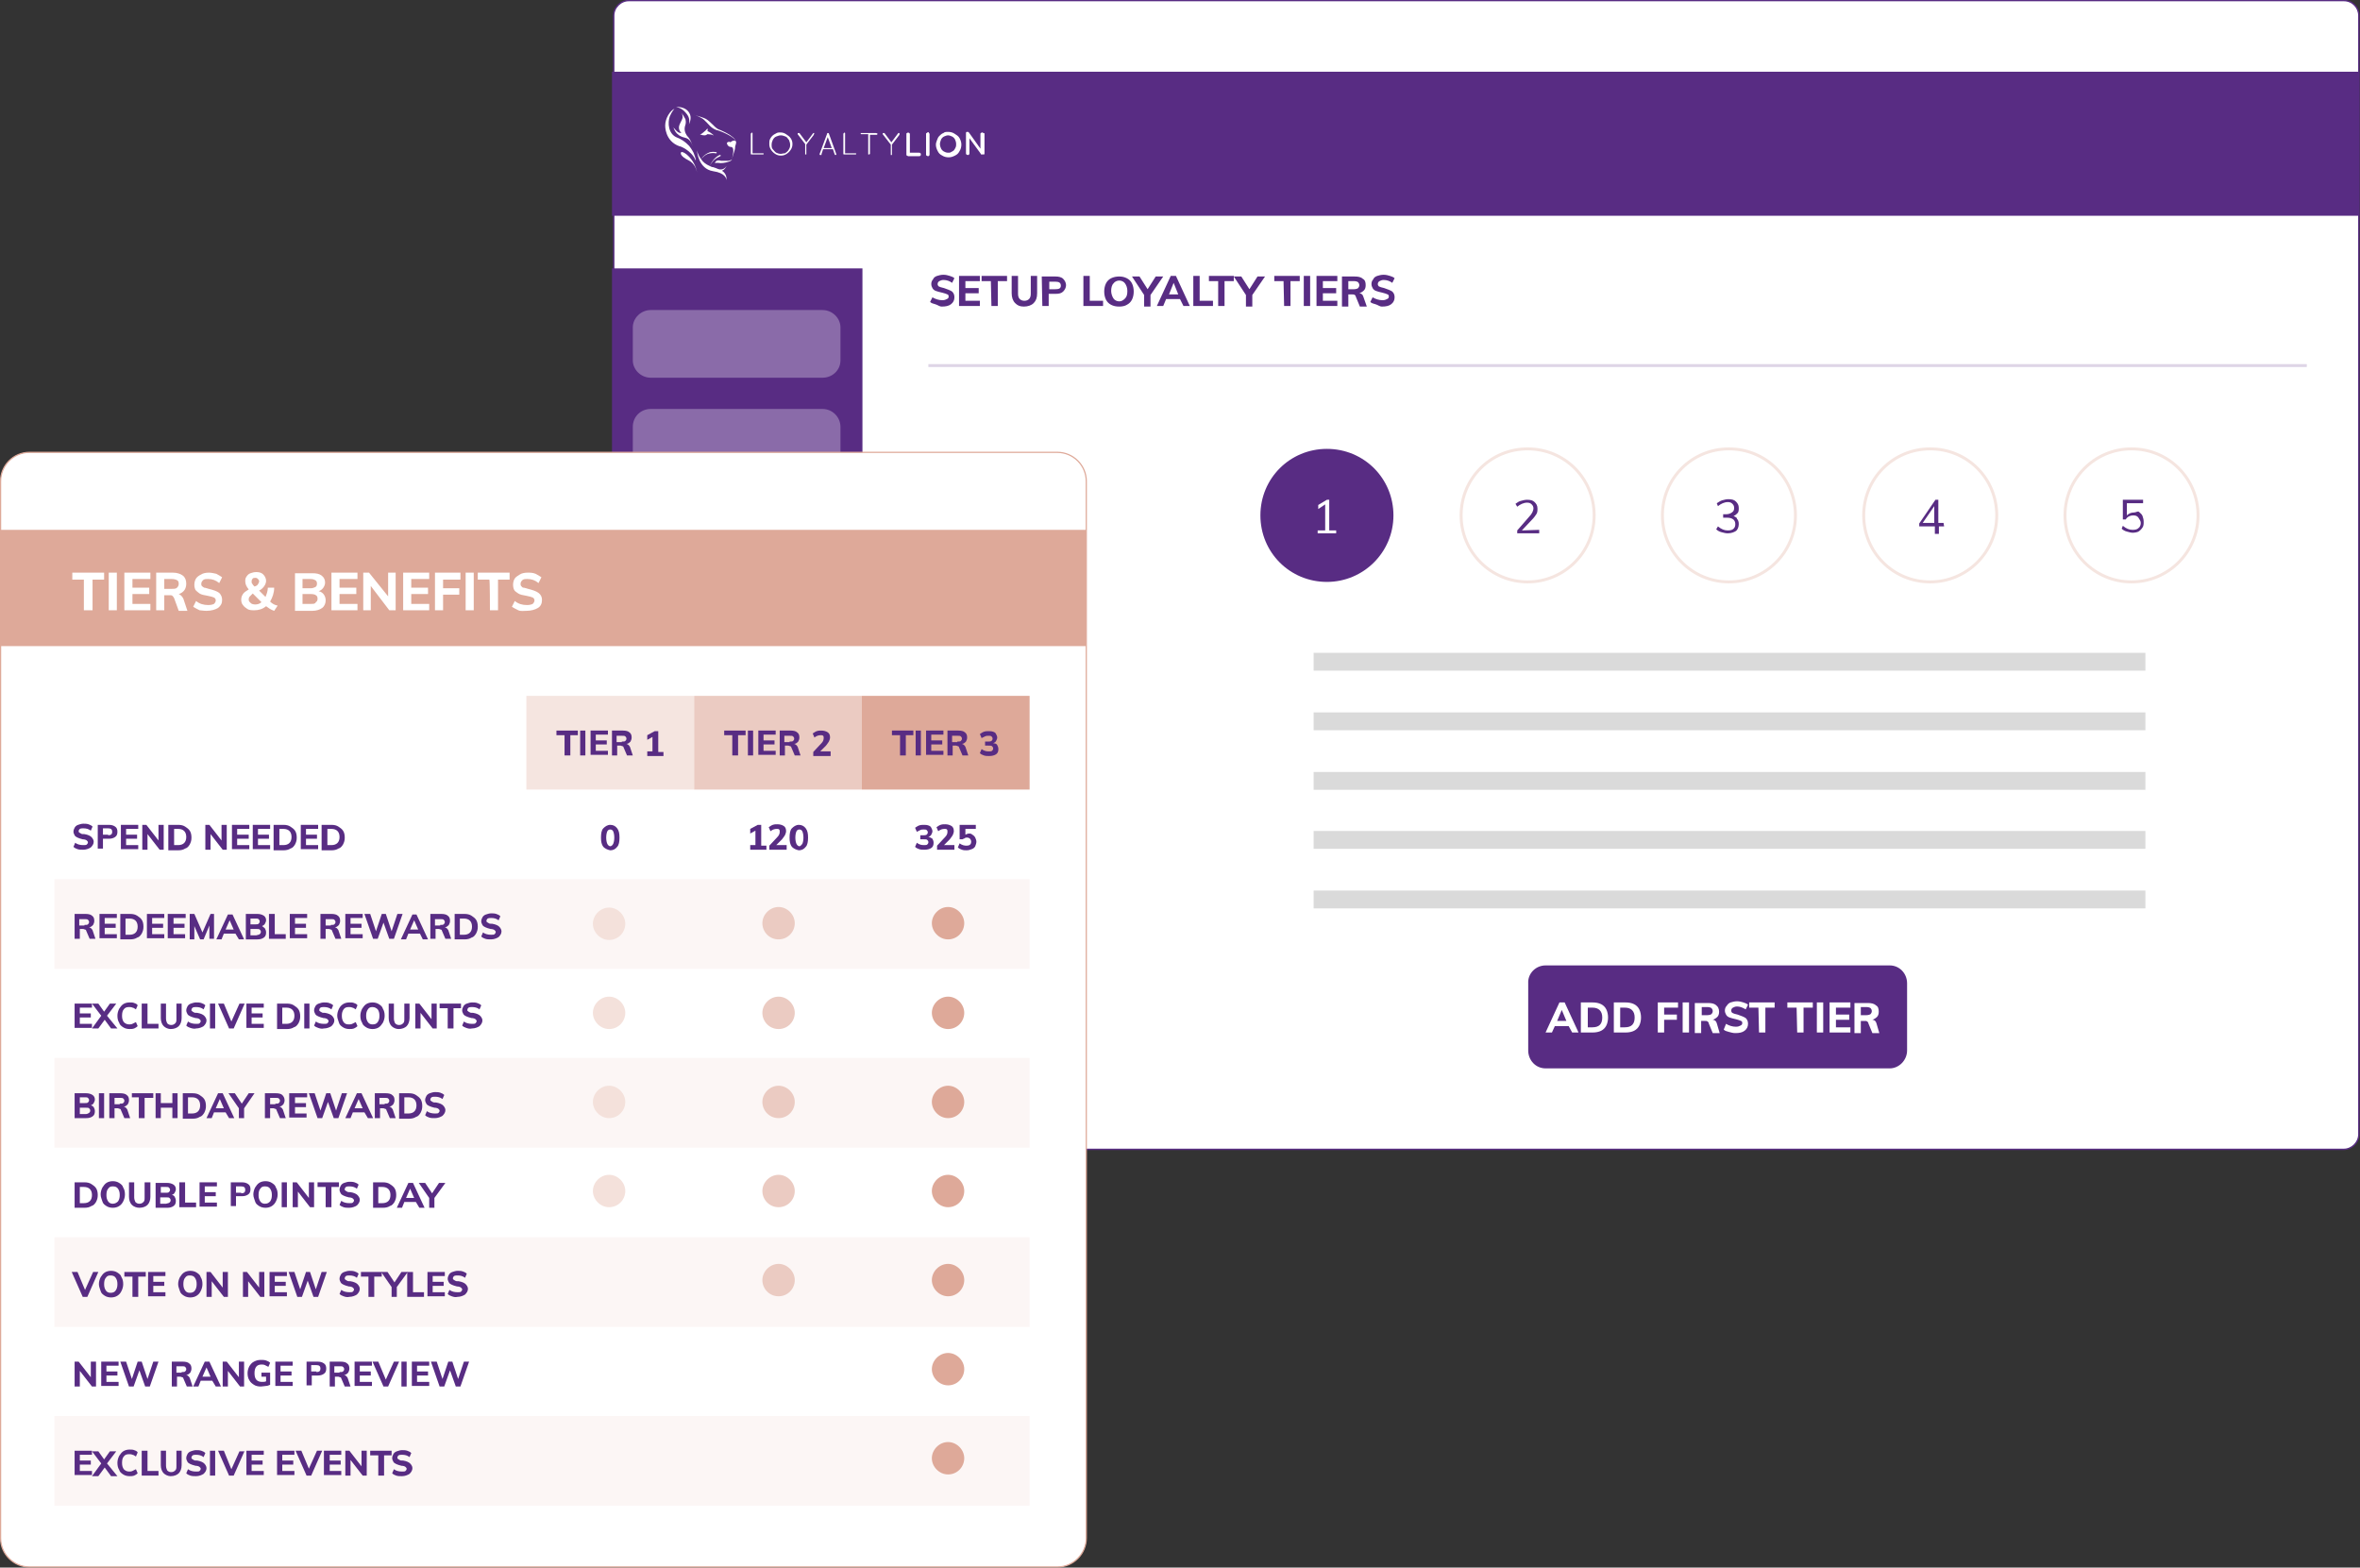
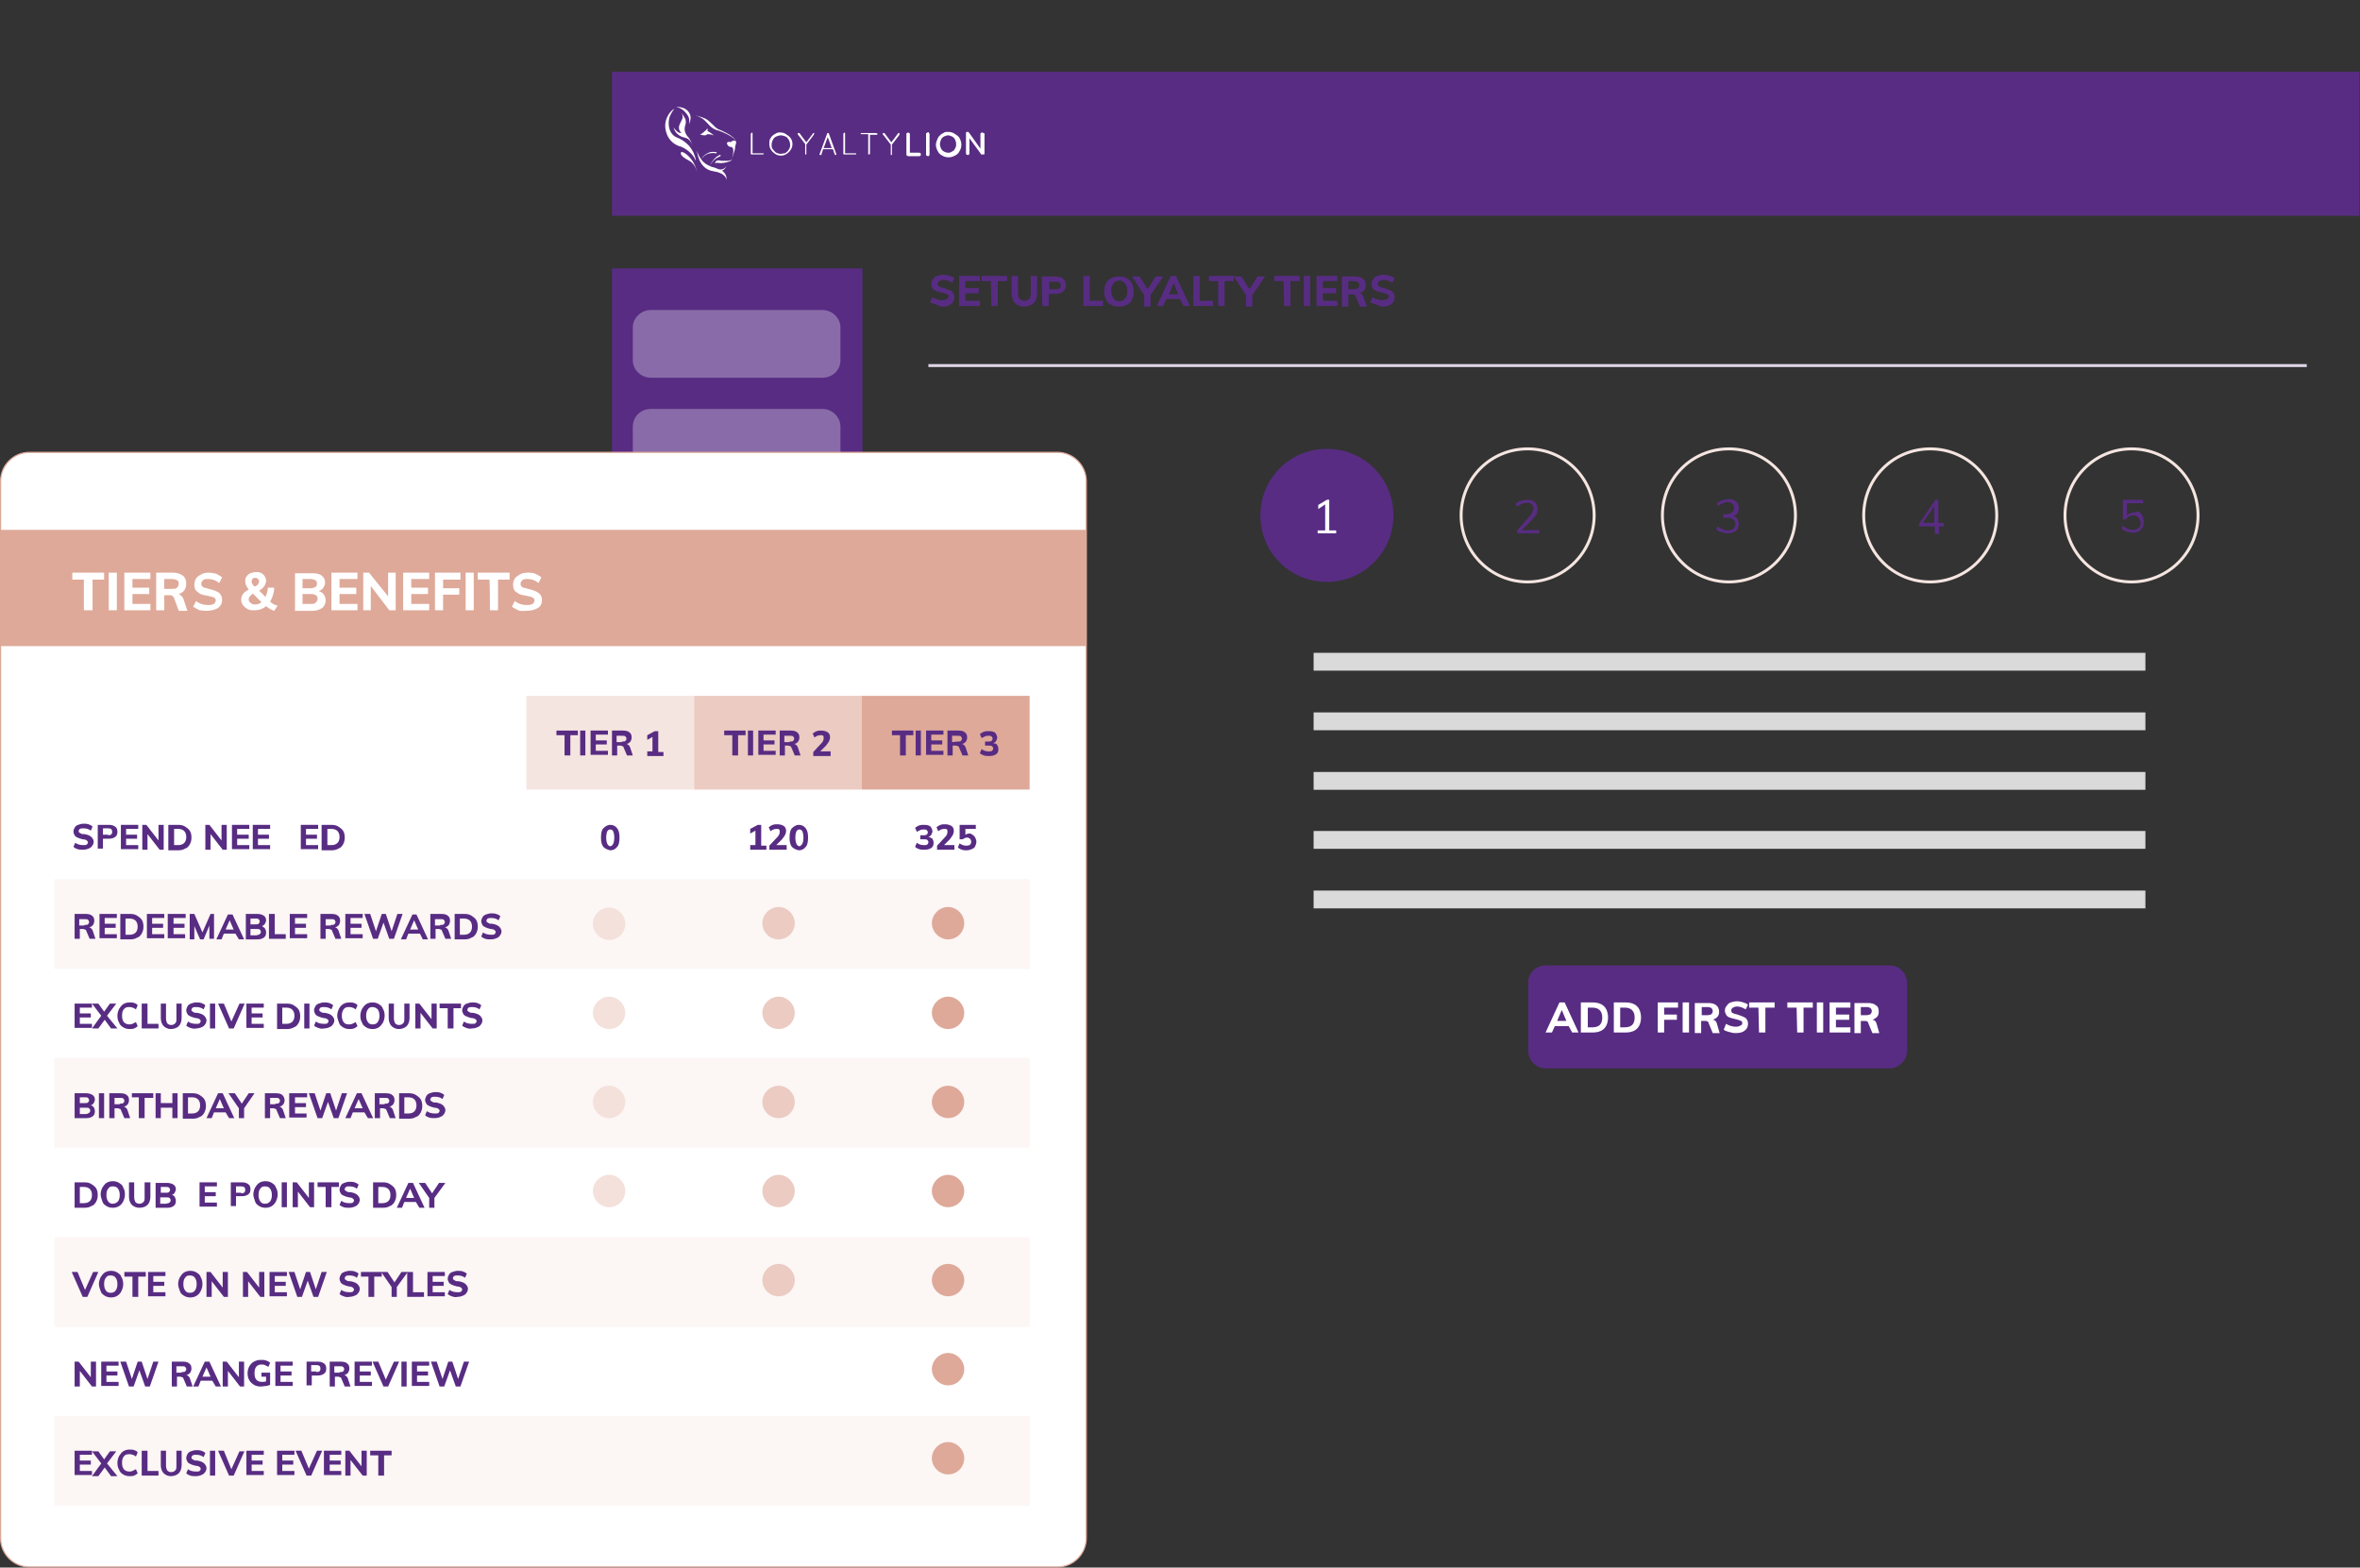
<svg xmlns="http://www.w3.org/2000/svg" xmlns:xlink="http://www.w3.org/1999/xlink" version="1.1" id="a" x="0px" y="0px" viewBox="0 0 408 271" style="enable-background:new 0 0 408 271;" xml:space="preserve">
  <rect x="0" y="0" width="408" height="271" fill="#333333" stroke="none" />
  <style type="text/css"> .st0{clip-path:url(#SVGID_00000088115975586690009910000005952338054514953392_);} .st1{fill:#FFFFFF;} .st2{fill:none;stroke:#582C83;stroke-width:0.24;} .st3{fill:#582C83;} .st4{clip-path:url(#SVGID_00000045587647240697782150000017678860497063745953_);} .st5{clip-path:url(#SVGID_00000167381897220600254870000009502651224769234326_);} .st6{fill:#8A6BA9;} .st7{fill:none;stroke:#F5E5E0;stroke-width:0.51;} .st8{fill:none;stroke:#DED5E6;stroke-width:0.51;} .st9{fill:none;stroke:#DADADA;stroke-width:3.08;} .st10{clip-path:url(#SVGID_00000149342559567938949890000001702060800493364412_);} .st11{clip-path:url(#SVGID_00000058576184852034556110000015914494112078588299_);} .st12{fill:none;stroke:#DEA999;stroke-width:0.21;} .st13{fill:#F5E5E0;} .st14{fill:#EBCBC2;} .st15{fill:#DEA999;} .st16{fill:#FCF6F5;} .st17{enable-background:new ;} .st18{fill:none;} .st19{fill:#F4E1DB;} </style>
  <g>
    <g>
      <defs>
-         <rect id="SVGID_1_" width="408" height="271" />
-       </defs>
+         </defs>
      <clipPath id="SVGID_00000068661296994716770390000007930816637391185323_">
        <use xlink:href="#SVGID_1_" style="overflow:visible;" />
      </clipPath>
      <g style="clip-path:url(#SVGID_00000068661296994716770390000007930816637391185323_);">
        <path class="st1" d="M108.7,0.1h296.5c1.5,0,2.6,1.2,2.6,2.6v193.4c0,1.4-1.2,2.6-2.6,2.6H108.7c-1.4,0-2.6-1.2-2.6-2.6V2.7 C106.1,1.3,107.3,0.1,108.7,0.1z" />
        <path class="st2" d="M108.7,0.1h296.5c1.5,0,2.6,1.2,2.6,2.6v193.4c0,1.4-1.2,2.6-2.6,2.6H108.7c-1.4,0-2.6-1.2-2.6-2.6V2.7 C106.1,1.3,107.3,0.1,108.7,0.1z" />
      </g>
    </g>
    <rect x="105.8" y="12.4" class="st3" width="302.1" height="24.9" />
    <g>
      <defs>
        <rect id="SVGID_00000047060611033552071540000011785879207531210388_" width="408" height="271" />
      </defs>
      <clipPath id="SVGID_00000095302404167705336030000013125229561607937962_">
        <use xlink:href="#SVGID_00000047060611033552071540000011785879207531210388_" style="overflow:visible;" />
      </clipPath>
      <g style="clip-path:url(#SVGID_00000095302404167705336030000013125229561607937962_);">
        <path class="st3" d="M238.9,53c0.7,0,1.2-0.1,1.6-0.4c0.4-0.3,0.6-0.7,0.6-1.2c0-0.4-0.1-0.7-0.4-1c-0.3-0.2-0.8-0.4-1.4-0.6 c-0.3-0.1-0.5-0.1-0.7-0.2c-0.2-0.1-0.3-0.1-0.3-0.2c-0.1-0.1-0.1-0.2-0.1-0.3c0-0.2,0.1-0.4,0.3-0.5c0.2-0.1,0.4-0.2,0.7-0.2 c0.6,0,1.1,0.2,1.5,0.5l0.4-0.8c-0.2-0.2-0.5-0.3-0.8-0.4c-0.3-0.1-0.7-0.2-1.1-0.2c-0.4,0-0.8,0.1-1.1,0.2s-0.6,0.3-0.7,0.6 c-0.2,0.2-0.3,0.5-0.3,0.8c0,0.3,0.1,0.5,0.2,0.7c0.1,0.2,0.3,0.4,0.6,0.5c0.3,0.1,0.6,0.2,1.1,0.3c0.4,0.1,0.7,0.2,0.9,0.3 s0.2,0.2,0.2,0.4c0,0.2-0.1,0.3-0.3,0.4c-0.2,0.1-0.4,0.2-0.8,0.2c-0.6,0-1.2-0.2-1.7-0.5l-0.4,0.8c0.2,0.2,0.5,0.3,0.9,0.4 S238.5,53,238.9,53 M233.1,50v-1.4h1c0.3,0,0.6,0.1,0.7,0.2c0.1,0.1,0.2,0.3,0.2,0.5s-0.1,0.4-0.2,0.5c-0.1,0.1-0.4,0.2-0.7,0.2 L233.1,50L233.1,50z M235.7,51.3c-0.1-0.4-0.4-0.6-0.7-0.6c0.3-0.1,0.6-0.3,0.8-0.5c0.2-0.2,0.3-0.5,0.3-0.9 c0-0.5-0.1-0.9-0.5-1.1c-0.3-0.3-0.8-0.4-1.4-0.4H232v5.2h1.1v-2.1h0.7c0.2,0,0.3,0,0.4,0.1c0.1,0,0.2,0.2,0.2,0.3l0.7,1.7h1.2 L235.7,51.3L235.7,51.3z M227.6,52.9h3.6v-0.9h-2.5v-1.3h2.3v-0.9h-2.3v-1.2h2.5v-0.9h-3.6C227.6,47.7,227.6,52.9,227.6,52.9z M225.4,52.9h1.1v-5.2h-1.1V52.9z M222,52.9h1.1v-4.3h1.6v-0.9h-4.4v0.9h1.6L222,52.9L222,52.9z M218.7,47.8h-1.3l-1.4,2.2 l-1.4-2.2h-1.3l2.1,3.2v2h1.1v-2L218.7,47.8z M210.6,52.9h1.1v-4.3h1.6v-0.9H209v0.9h1.6L210.6,52.9L210.6,52.9z M206.2,52.9h3.5 V52h-2.3v-4.3h-1.1V52.9L206.2,52.9z M202.1,50.9l0.8-2l0.8,2H202.1z M204.6,52.9h1.1l-2.4-5.2h-0.9l-2.4,5.2h1.1l0.5-1.2h2.4 L204.6,52.9L204.6,52.9z M201.1,47.8h-1.3l-1.4,2.2l-1.4-2.2h-1.3l2.1,3.2v2h1.1v-2L201.1,47.8z M193.5,52.1 c-0.4,0-0.8-0.2-1-0.5c-0.2-0.3-0.4-0.8-0.4-1.3s0.1-1,0.4-1.3c0.2-0.3,0.6-0.5,1-0.5s0.8,0.2,1,0.5c0.2,0.3,0.4,0.7,0.4,1.3 s-0.1,1-0.4,1.3S193.9,52.1,193.5,52.1 M193.5,53c0.5,0,1-0.1,1.3-0.3c0.4-0.2,0.7-0.5,0.9-0.9c0.2-0.4,0.3-0.9,0.3-1.4 s-0.1-1-0.3-1.4c-0.2-0.4-0.5-0.7-0.9-0.9c-0.4-0.2-0.8-0.3-1.3-0.3s-1,0.1-1.4,0.3c-0.4,0.2-0.7,0.5-0.9,0.9 c-0.2,0.4-0.3,0.9-0.3,1.4s0.1,1,0.3,1.4c0.2,0.4,0.5,0.7,0.9,0.9S192.9,53,193.5,53 M187.2,52.9h3.5V52h-2.3v-4.3h-1.1V52.9 L187.2,52.9z M181.4,50v-1.3h1.1c0.6,0,0.9,0.2,0.9,0.7S183,50,182.4,50H181.4z M180.2,52.9h1.1v-2.1h1.2c0.6,0,1-0.1,1.3-0.4 c0.3-0.3,0.5-0.7,0.5-1.1s-0.2-0.8-0.5-1.1c-0.3-0.3-0.8-0.4-1.3-0.4h-2.4L180.2,52.9L180.2,52.9z M177,53c0.7,0,1.3-0.2,1.7-0.6 s0.6-0.9,0.6-1.7v-3h-1.1v3.1c0,0.4-0.1,0.7-0.3,0.9c-0.2,0.2-0.5,0.3-0.8,0.3s-0.6-0.1-0.8-0.3c-0.2-0.2-0.3-0.5-0.3-0.9v-3.1 h-1.1v3c0,0.7,0.2,1.3,0.6,1.7S176.3,53,177,53 M171.4,52.9h1.1v-4.3h1.6v-0.9h-4.4v0.9h1.6L171.4,52.9L171.4,52.9z M165.8,52.9 h3.6V52h-2.5v-1.3h2.3v-0.9h-2.3v-1.2h2.5v-0.9h-3.6C165.8,47.7,165.8,52.9,165.8,52.9z M162.8,53c0.7,0,1.2-0.1,1.6-0.4 c0.4-0.3,0.6-0.7,0.6-1.2c0-0.4-0.1-0.7-0.4-1c-0.3-0.2-0.8-0.4-1.4-0.6c-0.3-0.1-0.5-0.1-0.7-0.2c-0.2-0.1-0.3-0.1-0.3-0.2 c-0.1-0.1-0.1-0.2-0.1-0.3c0-0.2,0.1-0.4,0.3-0.5c0.2-0.1,0.4-0.2,0.7-0.2c0.6,0,1.1,0.2,1.5,0.5l0.4-0.8 c-0.2-0.2-0.5-0.3-0.8-0.4s-0.7-0.2-1.1-0.2c-0.4,0-0.8,0.1-1.1,0.2s-0.6,0.3-0.7,0.6c-0.2,0.2-0.3,0.5-0.3,0.8 c0,0.3,0.1,0.5,0.2,0.7c0.1,0.2,0.3,0.4,0.6,0.5c0.3,0.1,0.6,0.2,1.1,0.3c0.4,0.1,0.7,0.2,0.9,0.3s0.2,0.2,0.2,0.4 c0,0.2-0.1,0.3-0.3,0.4c-0.2,0.1-0.4,0.2-0.8,0.2c-0.6,0-1.2-0.2-1.7-0.5l-0.4,0.8c0.2,0.2,0.5,0.3,0.9,0.4S162.4,53,162.8,53" />
      </g>
    </g>
    <rect x="105.8" y="46.4" class="st3" width="43.3" height="160.1" />
    <g>
      <defs>
        <rect id="SVGID_00000109728175846355284090000010997824121793032324_" width="408" height="271" />
      </defs>
      <clipPath id="SVGID_00000109004438605349461480000000721287157905587881_">
        <use xlink:href="#SVGID_00000109728175846355284090000010997824121793032324_" style="overflow:visible;" />
      </clipPath>
      <g style="clip-path:url(#SVGID_00000109004438605349461480000000721287157905587881_);">
        <path class="st6" d="M112.5,53.6h29.7c1.7,0,3.1,1.4,3.1,3v5.7c0,1.7-1.4,3-3.1,3h-29.7c-1.7,0-3.1-1.4-3.1-3v-5.7 C109.4,55,110.8,53.6,112.5,53.6z" />
        <path class="st6" d="M112.5,70.7h29.7c1.7,0,3.1,1.4,3.1,3.1v5.7c0,1.7-1.4,3.1-3.1,3.1h-29.7c-1.7,0-3.1-1.4-3.1-3.1v-5.7 C109.4,72,110.8,70.7,112.5,70.7z" />
        <path class="st3" d="M229.4,100.6c6.3,0,11.5-5.1,11.5-11.5s-5.1-11.5-11.5-11.5s-11.5,5.1-11.5,11.5S223,100.6,229.4,100.6" />
        <path class="st7" d="M264.1,100.6c6.3,0,11.5-5.1,11.5-11.5s-5.1-11.5-11.5-11.5s-11.5,5.1-11.5,11.5S257.8,100.6,264.1,100.6z" />
        <path class="st7" d="M298.9,100.6c6.3,0,11.5-5.1,11.5-11.5s-5.1-11.5-11.5-11.5s-11.5,5.1-11.5,11.5S292.6,100.6,298.9,100.6z" />
        <path class="st7" d="M333.7,100.6c6.3,0,11.5-5.1,11.5-11.5s-5.1-11.5-11.5-11.5s-11.5,5.1-11.5,11.5S327.3,100.6,333.7,100.6z" />
        <path class="st7" d="M368.5,100.6c6.3,0,11.5-5.1,11.5-11.5s-5.1-11.5-11.5-11.5S357,82.8,357,89.1S362.1,100.6,368.5,100.6z" />
      </g>
    </g>
    <line class="st8" x1="160.5" y1="63.2" x2="398.8" y2="63.2" />
    <line class="st9" x1="227.1" y1="114.4" x2="370.9" y2="114.4" />
    <line class="st9" x1="227.1" y1="124.7" x2="370.9" y2="124.7" />
    <line class="st9" x1="227.1" y1="135" x2="370.9" y2="135" />
    <line class="st9" x1="227.1" y1="145.2" x2="370.9" y2="145.2" />
    <line class="st9" x1="227.1" y1="155.5" x2="370.9" y2="155.5" />
    <g>
      <defs>
        <rect id="SVGID_00000133490327241255043200000011834865717403642796_" width="408" height="271" />
      </defs>
      <clipPath id="SVGID_00000167369715016766264480000014873857161855008440_">
        <use xlink:href="#SVGID_00000133490327241255043200000011834865717403642796_" style="overflow:visible;" />
      </clipPath>
      <g style="clip-path:url(#SVGID_00000167369715016766264480000014873857161855008440_);">
        <path class="st3" d="M267.2,166.9h59.5c1.7,0,3,1.4,3,3.1v11.6c0,1.7-1.4,3.1-3,3.1h-59.5c-1.7,0-3-1.4-3-3.1V170 C264.1,168.3,265.5,166.9,267.2,166.9z" />
        <path class="st1" d="M321.7,175.5v-1.4h1c0.3,0,0.6,0.1,0.7,0.2c0.1,0.1,0.2,0.3,0.2,0.5s-0.1,0.4-0.2,0.5 c-0.1,0.1-0.4,0.2-0.7,0.2L321.7,175.5L321.7,175.5z M324.4,176.9c-0.1-0.4-0.4-0.6-0.7-0.6c0.3-0.1,0.6-0.3,0.8-0.5 s0.3-0.5,0.3-0.9c0-0.5-0.1-0.9-0.5-1.1c-0.3-0.3-0.8-0.4-1.4-0.4h-2.3v5.2h1.1v-2.1h0.7c0.2,0,0.3,0,0.4,0.1 c0.1,0.1,0.2,0.1,0.2,0.3l0.7,1.7h1.2L324.4,176.9L324.4,176.9z M316.3,178.5h3.6v-0.9h-2.5v-1.3h2.3v-0.9h-2.3v-1.2h2.5v-0.9 h-3.6V178.5z M314.1,178.5h1.1v-5.2h-1.1V178.5z M310.7,178.5h1.1v-4.3h1.6v-0.9h-4.4v0.9h1.6L310.7,178.5L310.7,178.5z M304.1,178.5h1.1v-4.3h1.6v-0.9h-4.4v0.9h1.6L304.1,178.5L304.1,178.5z M300,178.6c0.7,0,1.2-0.1,1.6-0.4 c0.4-0.3,0.6-0.7,0.6-1.2c0-0.4-0.1-0.7-0.4-1c-0.3-0.2-0.8-0.4-1.4-0.6c-0.3-0.1-0.5-0.1-0.7-0.2c-0.2-0.1-0.3-0.1-0.3-0.2 c-0.1-0.1-0.1-0.2-0.1-0.3c0-0.2,0.1-0.4,0.3-0.5c0.2-0.1,0.4-0.2,0.7-0.2c0.5,0,1,0.2,1.5,0.5l0.4-0.8c-0.2-0.2-0.5-0.3-0.8-0.4 s-0.7-0.2-1.1-0.2c-0.4,0-0.8,0.1-1.1,0.2s-0.5,0.3-0.7,0.6c-0.2,0.2-0.3,0.5-0.3,0.8c0,0.3,0.1,0.5,0.2,0.7 c0.1,0.2,0.3,0.4,0.6,0.5s0.6,0.2,1.1,0.3c0.4,0.1,0.7,0.2,0.9,0.3c0.2,0.1,0.2,0.2,0.2,0.4c0,0.2-0.1,0.3-0.3,0.4 c-0.2,0.1-0.4,0.2-0.8,0.2c-0.6,0-1.2-0.2-1.7-0.5L298,178c0.2,0.2,0.5,0.3,0.9,0.4S299.6,178.6,300,178.6 M294.2,175.5v-1.4h1 c0.3,0,0.6,0.1,0.7,0.2c0.1,0.1,0.2,0.3,0.2,0.5s-0.1,0.4-0.2,0.5c-0.1,0.1-0.4,0.2-0.7,0.2L294.2,175.5L294.2,175.5z M296.8,176.9c-0.1-0.4-0.4-0.6-0.7-0.6c0.3-0.1,0.6-0.3,0.8-0.5s0.3-0.5,0.3-0.9c0-0.5-0.2-0.9-0.5-1.1 c-0.3-0.3-0.8-0.4-1.4-0.4H293v5.2h1.1v-2.1h0.7c0.2,0,0.3,0,0.4,0.1c0.1,0.1,0.2,0.1,0.2,0.3l0.7,1.7h1.2L296.8,176.9 L296.8,176.9z M290.9,178.5h1.1v-5.2h-1.1V178.5z M286.6,178.5h1.1v-2.2h2.2v-0.9h-2.2v-1.2h2.4v-0.9h-3.5V178.5L286.6,178.5z M280.1,177.6v-3.4h0.8c1.1,0,1.7,0.6,1.7,1.7s-0.5,1.7-1.7,1.7L280.1,177.6L280.1,177.6z M279,178.5h2c0.6,0,1.1-0.1,1.5-0.3 c0.4-0.2,0.7-0.5,0.9-0.9s0.3-0.9,0.3-1.4s-0.1-1-0.3-1.4c-0.2-0.4-0.5-0.7-0.9-0.9s-0.9-0.3-1.5-0.3h-2L279,178.5L279,178.5z M274.5,177.6v-3.4h0.8c1.1,0,1.7,0.6,1.7,1.7s-0.5,1.7-1.7,1.7L274.5,177.6L274.5,177.6z M273.3,178.5h2c0.6,0,1.1-0.1,1.5-0.3 c0.4-0.2,0.7-0.5,0.9-0.9s0.3-0.9,0.3-1.4s-0.1-1-0.3-1.4s-0.5-0.7-0.9-0.9s-0.9-0.3-1.5-0.3h-2L273.3,178.5L273.3,178.5z M269.2,176.5l0.8-1.9l0.8,1.9H269.2z M271.8,178.5h1.1l-2.4-5.2h-0.9l-2.4,5.2h1.1l0.5-1.1h2.4L271.8,178.5L271.8,178.5z" />
        <path class="st3" d="M368.9,88.6c-0.5,0-0.9,0.2-1.2,0.5V87h2.8v-0.6H367v3.4h0.5c0.3-0.5,0.8-0.7,1.3-0.7c0.4,0,0.7,0.1,0.9,0.4 s0.4,0.6,0.4,0.9s-0.1,0.7-0.4,0.9c-0.2,0.2-0.5,0.3-1,0.3c-0.6,0-1.1-0.2-1.7-0.7l-0.2,0.5c0.2,0.2,0.5,0.4,0.9,0.5 c0.4,0.1,0.7,0.2,1,0.2c0.4,0,0.8-0.1,1-0.2c0.3-0.2,0.5-0.4,0.7-0.7c0.2-0.3,0.2-0.6,0.2-1s-0.1-0.7-0.2-1s-0.4-0.5-0.6-0.7 S369.3,88.6,368.9,88.6 M332.4,90.4l2-2.9v2.9H332.4z M336,90.4h-0.9v-4h-0.5l-2.8,4.1V91h2.7v1.3h0.7V91h0.9L336,90.4L336,90.4z M299.7,89.2c0.3-0.1,0.5-0.3,0.7-0.5s0.2-0.6,0.2-0.9c0-0.5-0.2-0.8-0.5-1.1c-0.3-0.3-0.7-0.4-1.3-0.4c-0.4,0-0.7,0.1-1.1,0.2 c-0.3,0.1-0.6,0.3-0.9,0.5l0.2,0.5c0.5-0.4,1.1-0.7,1.7-0.7c0.4,0,0.6,0.1,0.8,0.3s0.3,0.4,0.3,0.7c0,0.4-0.1,0.6-0.4,0.8 s-0.6,0.3-1,0.3h-0.5v0.6h0.7c0.9,0,1.4,0.4,1.4,1.1c0,0.4-0.1,0.6-0.3,0.8c-0.2,0.2-0.5,0.3-1,0.3c-0.6,0-1.1-0.2-1.7-0.7 l-0.3,0.5c0.2,0.2,0.5,0.4,0.9,0.5c0.4,0.1,0.7,0.2,1.1,0.2c0.6,0,1.1-0.2,1.4-0.4s0.5-0.7,0.5-1.2c0-0.4-0.1-0.7-0.3-0.9 C300.3,89.5,300.1,89.4,299.7,89.2 M263.1,91.7l1.7-1.8c0.4-0.4,0.6-0.7,0.8-1s0.2-0.6,0.2-1c0-0.5-0.2-0.8-0.5-1.1 c-0.3-0.3-0.7-0.4-1.3-0.4c-0.4,0-0.7,0.1-1.1,0.2s-0.6,0.3-0.9,0.5l0.3,0.5c0.5-0.4,1.1-0.7,1.7-0.7c0.4,0,0.6,0.1,0.8,0.3 c0.2,0.2,0.3,0.4,0.3,0.7c0,0.2-0.1,0.5-0.2,0.7s-0.3,0.5-0.6,0.8l-2,2.3v0.5h3.8v-0.6L263.1,91.7L263.1,91.7z" />
      </g>
    </g>
    <polygon class="st1" points="229.8,91.7 229.8,86.4 229.4,86.4 227.9,87.3 227.9,88 229.1,87.2 229.1,91.7 227.8,91.7 227.8,92.2 231,92.2 231,91.7 " />
    <g>
      <defs>
        <rect id="SVGID_00000168092304275923435160000017637645672161024957_" width="408" height="271" />
      </defs>
      <clipPath id="SVGID_00000115488685896714920140000008898345619062260100_">
        <use xlink:href="#SVGID_00000168092304275923435160000017637645672161024957_" style="overflow:visible;" />
      </clipPath>
      <g style="clip-path:url(#SVGID_00000115488685896714920140000008898345619062260100_);">
        <path class="st1" d="M5.1,78.2h177.7c2.7,0,5,2.2,5,5v182.7c0,2.7-2.2,5-5,5H5.1c-2.7,0-5-2.2-5-5V83.2 C0.1,80.5,2.3,78.2,5.1,78.2z" />
        <path class="st12" d="M5.1,78.2h177.7c2.7,0,5,2.2,5,5v182.7c0,2.7-2.2,5-5,5H5.1c-2.7,0-5-2.2-5-5V83.2 C0.1,80.5,2.3,78.2,5.1,78.2z" />
      </g>
    </g>
    <rect x="91" y="120.3" class="st13" width="29" height="16.2" />
    <rect x="120" y="120.3" class="st14" width="29" height="16.2" />
    <rect x="149" y="120.3" class="st15" width="29" height="16.2" />
    <path class="st16" d="M149,244.8h29v15.5h-29V244.8L149,244.8z M120,244.8h29v15.5h-29V244.8L120,244.8z M91,244.8h29v15.5H91 V244.8L91,244.8z M9.4,244.8H91v15.5H9.4L9.4,244.8L9.4,244.8z M149,213.9h29v15.5h-29V213.9z M120,213.9h29v15.5h-29V213.9z M91,213.9h29v15.5H91V213.9z M9.4,213.9H91v15.5H9.4L9.4,213.9L9.4,213.9z M149,182.9h29v15.5h-29V182.9z M120,182.9h29v15.5h-29 V182.9z M91,182.9h29v15.5H91V182.9z M9.4,182.9H91v15.5H9.4L9.4,182.9L9.4,182.9z M149,152h29v15.5h-29V152z M120,152h29v15.5h-29 V152z M91,152h29v15.5H91V152z M9.4,152H91v15.5H9.4L9.4,152L9.4,152z" />
    <g class="st17">
      <path class="st3" d="M97.5,127.1h-1.3v-0.8h3.7v0.8h-1.3v3.5h-1V127.1z" />
      <path class="st3" d="M100.3,126.3h0.9v4.3h-0.9V126.3z" />
      <path class="st3" d="M102.1,126.3h3v0.7H103v1h1.9v0.7H103v1.1h2.1v0.7h-3V126.3z" />
      <path class="st3" d="M109.4,130.6h-1l-0.6-1.4c0-0.1-0.1-0.2-0.2-0.2c-0.1,0-0.2-0.1-0.3-0.1h-0.6v1.7h-0.9v-4.3h1.9 c0.5,0,0.9,0.1,1.1,0.3c0.3,0.2,0.4,0.5,0.4,0.9c0,0.3-0.1,0.5-0.2,0.7c-0.2,0.2-0.4,0.4-0.7,0.4c0.3,0.1,0.4,0.2,0.6,0.5 L109.4,130.6z M107.5,128.2c0.3,0,0.5,0,0.6-0.1s0.2-0.2,0.2-0.4c0-0.2-0.1-0.3-0.2-0.4s-0.3-0.1-0.6-0.1h-0.9v1.1H107.5z" />
      <path class="st3" d="M114.7,129.9v0.8h-2.8v-0.8h0.9v-2.5l-0.9,0.5v-0.8l1.3-0.7h0.6v3.6H114.7z" />
    </g>
    <g class="st17">
      <path class="st3" d="M126.5,127.1h-1.3v-0.8h3.7v0.8h-1.3v3.5h-1V127.1z" />
      <path class="st3" d="M129.3,126.3h0.9v4.3h-0.9V126.3z" />
      <path class="st3" d="M131.1,126.3h3v0.7H132v1h1.9v0.7H132v1.1h2.1v0.7h-3V126.3z" />
      <path class="st3" d="M138.4,130.6h-1l-0.6-1.4c0-0.1-0.1-0.2-0.2-0.2c-0.1,0-0.2-0.1-0.3-0.1h-0.6v1.7h-0.9v-4.3h1.9 c0.5,0,0.9,0.1,1.1,0.3c0.3,0.2,0.4,0.5,0.4,0.9c0,0.3-0.1,0.5-0.2,0.7c-0.2,0.2-0.4,0.4-0.7,0.4c0.3,0.1,0.4,0.2,0.6,0.5 L138.4,130.6z M136.5,128.2c0.3,0,0.5,0,0.6-0.1s0.2-0.2,0.2-0.4c0-0.2-0.1-0.3-0.2-0.4s-0.3-0.1-0.6-0.1h-0.9v1.1H136.5z" />
      <path class="st3" d="M143.6,129.9v0.8h-3v-0.7l1.4-1.5c0.3-0.3,0.4-0.6,0.4-0.9c0-0.2,0-0.3-0.1-0.4c-0.1-0.1-0.2-0.1-0.4-0.1 c-0.4,0-0.7,0.1-1.1,0.4l-0.3-0.7c0.2-0.1,0.4-0.3,0.7-0.4c0.3-0.1,0.5-0.1,0.8-0.1c0.4,0,0.8,0.1,1.1,0.3s0.4,0.5,0.4,0.9 c0,0.2-0.1,0.5-0.2,0.7c-0.1,0.2-0.3,0.4-0.5,0.7l-1,1H143.6z" />
    </g>
    <g class="st17">
      <path class="st3" d="M155.5,127.1h-1.3v-0.8h3.7v0.8h-1.3v3.5h-1V127.1z" />
      <path class="st3" d="M158.3,126.3h0.9v4.3h-0.9V126.3z" />
      <path class="st3" d="M160.1,126.3h3v0.7H161v1h1.9v0.7H161v1.1h2.1v0.7h-3V126.3z" />
-       <path class="st3" d="M167.4,130.6h-1l-0.6-1.4c0-0.1-0.1-0.2-0.2-0.2c-0.1,0-0.2-0.1-0.3-0.1h-0.6v1.7h-0.9v-4.3h1.9 c0.5,0,0.9,0.1,1.1,0.3c0.3,0.2,0.4,0.5,0.4,0.9c0,0.3-0.1,0.5-0.2,0.7c-0.2,0.2-0.4,0.4-0.7,0.4c0.3,0.1,0.4,0.2,0.6,0.5 L167.4,130.6z M165.5,128.2c0.3,0,0.5,0,0.6-0.1s0.2-0.2,0.2-0.4c0-0.2-0.1-0.3-0.2-0.4s-0.3-0.1-0.6-0.1h-0.9v1.1H165.5z" />
+       <path class="st3" d="M167.4,130.6h-1l-0.6-1.4c0-0.1-0.1-0.2-0.2-0.2c-0.1,0-0.2-0.1-0.3-0.1h-0.6v1.7h-0.9v-4.3h1.9 c0.5,0,0.9,0.1,1.1,0.3c0.3,0.2,0.4,0.5,0.4,0.9c0,0.3-0.1,0.5-0.2,0.7c-0.2,0.2-0.4,0.4-0.7,0.4c0.3,0.1,0.4,0.2,0.6,0.5 L167.4,130.6z M165.5,128.2c0.3,0,0.5,0,0.6-0.1s0.2-0.2,0.2-0.4c0-0.2-0.1-0.3-0.2-0.4s-0.3-0.1-0.6-0.1h-0.9v1.1z" />
      <path class="st3" d="M172.4,128.8c0.1,0.2,0.2,0.4,0.2,0.7c0,0.4-0.1,0.7-0.4,0.9c-0.3,0.2-0.7,0.3-1.2,0.3c-0.3,0-0.6,0-0.9-0.1 c-0.3-0.1-0.5-0.2-0.7-0.4l0.3-0.7c0.4,0.3,0.8,0.4,1.2,0.4c0.3,0,0.5,0,0.6-0.1c0.1-0.1,0.2-0.2,0.2-0.4c0-0.2-0.1-0.3-0.2-0.4 c-0.1-0.1-0.3-0.1-0.6-0.1h-0.6v-0.7h0.5c0.2,0,0.4,0,0.6-0.1c0.1-0.1,0.2-0.2,0.2-0.4s-0.1-0.3-0.2-0.4s-0.3-0.1-0.5-0.1 c-0.2,0-0.4,0-0.6,0.1c-0.2,0.1-0.4,0.2-0.6,0.3l-0.3-0.7c0.2-0.1,0.4-0.3,0.7-0.4c0.3-0.1,0.5-0.1,0.8-0.1c0.3,0,0.5,0,0.8,0.1 s0.4,0.2,0.5,0.4s0.2,0.4,0.2,0.6c0,0.2-0.1,0.4-0.2,0.6c-0.1,0.2-0.3,0.3-0.5,0.4C172.1,128.5,172.3,128.6,172.4,128.8z" />
    </g>
    <g class="st17">
      <path class="st3" d="M13.4,146.8c-0.3-0.1-0.5-0.2-0.7-0.4l0.3-0.7c0.4,0.3,0.9,0.4,1.4,0.4c0.3,0,0.5,0,0.6-0.1s0.2-0.2,0.2-0.4 c0-0.1-0.1-0.2-0.2-0.3c-0.1-0.1-0.4-0.2-0.7-0.2c-0.4-0.1-0.7-0.2-0.9-0.3c-0.2-0.1-0.4-0.2-0.5-0.4c-0.1-0.2-0.2-0.4-0.2-0.6 c0-0.3,0.1-0.5,0.2-0.7c0.1-0.2,0.3-0.4,0.6-0.5s0.6-0.2,0.9-0.2c0.3,0,0.6,0,0.9,0.1c0.3,0.1,0.5,0.2,0.7,0.4l-0.3,0.7 c-0.4-0.3-0.8-0.4-1.3-0.4c-0.2,0-0.4,0-0.6,0.1c-0.1,0.1-0.2,0.2-0.2,0.4c0,0.1,0,0.2,0.1,0.2c0.1,0.1,0.1,0.1,0.3,0.2 c0.1,0.1,0.3,0.1,0.6,0.1c0.6,0.1,1,0.3,1.2,0.5c0.2,0.2,0.4,0.5,0.4,0.8c0,0.4-0.2,0.7-0.5,1c-0.3,0.2-0.8,0.4-1.3,0.4 C14,146.9,13.7,146.9,13.4,146.8z" />
      <path class="st3" d="M16.8,142.6h2c0.5,0,0.8,0.1,1.1,0.3c0.3,0.2,0.4,0.5,0.4,0.9c0,0.4-0.1,0.7-0.4,0.9 c-0.3,0.2-0.6,0.3-1.1,0.3h-1v1.7h-0.9V142.6z M18.7,144.4c0.5,0,0.7-0.2,0.7-0.6c0-0.4-0.2-0.6-0.7-0.6h-0.9v1.1H18.7z" />
      <path class="st3" d="M20.9,142.6h3v0.7h-2.1v1h1.9v0.7h-1.9v1.1h2.1v0.7h-3V142.6z" />
      <path class="st3" d="M28.3,142.6v4.3h-0.7l-2.1-2.7v2.7h-0.9v-4.3h0.7l2.1,2.7v-2.7H28.3z" />
      <path class="st3" d="M29.1,142.6h1.7c0.5,0,0.9,0.1,1.2,0.3c0.3,0.2,0.6,0.4,0.8,0.7c0.2,0.3,0.3,0.7,0.3,1.2 c0,0.5-0.1,0.8-0.3,1.2c-0.2,0.3-0.4,0.6-0.8,0.7c-0.3,0.2-0.7,0.3-1.2,0.3h-1.7V142.6z M30.8,146.1c0.9,0,1.4-0.5,1.4-1.4 c0-0.9-0.5-1.4-1.4-1.4h-0.7v2.8H30.8z" />
      <path class="st3" d="M39.2,142.6v4.3h-0.7l-2.1-2.7v2.7h-0.9v-4.3h0.7l2.1,2.7v-2.7H39.2z" />
      <path class="st3" d="M40.1,142.6h3v0.7H41v1H43v0.7H41v1.1h2.1v0.7h-3V142.6z" />
      <path class="st3" d="M43.7,142.6h3v0.7h-2.1v1h1.9v0.7h-1.9v1.1h2.1v0.7h-3V142.6z" />
-       <path class="st3" d="M47.4,142.6H49c0.5,0,0.9,0.1,1.2,0.3c0.3,0.2,0.6,0.4,0.8,0.7c0.2,0.3,0.3,0.7,0.3,1.2 c0,0.5-0.1,0.8-0.3,1.2c-0.2,0.3-0.4,0.6-0.8,0.7c-0.3,0.2-0.7,0.3-1.2,0.3h-1.7V142.6z M49,146.1c0.9,0,1.4-0.5,1.4-1.4 c0-0.9-0.5-1.4-1.4-1.4h-0.7v2.8H49z" />
      <path class="st3" d="M52,142.6h3v0.7h-2.1v1h1.9v0.7h-1.9v1.1H55v0.7h-3V142.6z" />
      <path class="st3" d="M55.6,142.6h1.7c0.5,0,0.9,0.1,1.2,0.3c0.3,0.2,0.6,0.4,0.8,0.7c0.2,0.3,0.3,0.7,0.3,1.2 c0,0.5-0.1,0.8-0.3,1.2c-0.2,0.3-0.4,0.6-0.8,0.7c-0.3,0.2-0.7,0.3-1.2,0.3h-1.7V142.6z M57.3,146.1c0.9,0,1.4-0.5,1.4-1.4 c0-0.9-0.5-1.4-1.4-1.4h-0.7v2.8H57.3z" />
    </g>
    <g class="st17">
      <path class="st3" d="M104.3,146.4c-0.3-0.4-0.4-0.9-0.4-1.6c0-0.7,0.1-1.3,0.4-1.6s0.7-0.6,1.2-0.6c0.5,0,0.9,0.2,1.2,0.6 s0.4,0.9,0.4,1.6c0,0.7-0.1,1.3-0.4,1.6c-0.3,0.4-0.7,0.6-1.2,0.6C105,146.9,104.6,146.7,104.3,146.4z M106,145.9 c0.1-0.2,0.2-0.6,0.2-1.1c0-0.5-0.1-0.9-0.2-1.1c-0.1-0.2-0.3-0.3-0.5-0.3s-0.4,0.1-0.5,0.3c-0.1,0.2-0.2,0.6-0.2,1.1 c0,0.5,0.1,0.9,0.2,1.1c0.1,0.2,0.3,0.4,0.5,0.4S105.9,146.1,106,145.9z" />
    </g>
    <g class="st17">
      <path class="st3" d="M132.5,146.1v0.8h-2.8v-0.8h0.9v-2.5l-0.9,0.5v-0.8l1.3-0.7h0.6v3.6H132.5z" />
      <path class="st3" d="M136,146.1v0.8h-3v-0.7l1.4-1.5c0.3-0.3,0.4-0.6,0.4-0.9c0-0.2,0-0.3-0.1-0.4c-0.1-0.1-0.2-0.1-0.4-0.1 c-0.4,0-0.7,0.1-1.1,0.4l-0.3-0.7c0.2-0.1,0.4-0.3,0.7-0.4c0.3-0.1,0.5-0.1,0.8-0.1c0.4,0,0.8,0.1,1.1,0.3s0.4,0.5,0.4,0.9 c0,0.2-0.1,0.5-0.2,0.7c-0.1,0.2-0.3,0.4-0.5,0.7l-1,1H136z" />
      <path class="st3" d="M136.9,146.4c-0.3-0.4-0.4-0.9-0.4-1.6c0-0.7,0.1-1.3,0.4-1.6s0.7-0.6,1.2-0.6c0.5,0,0.9,0.2,1.2,0.6 s0.4,0.9,0.4,1.6c0,0.7-0.1,1.3-0.4,1.6c-0.3,0.4-0.7,0.6-1.2,0.6C137.6,146.9,137.2,146.7,136.9,146.4z M138.7,145.9 c0.1-0.2,0.2-0.6,0.2-1.1c0-0.5-0.1-0.9-0.2-1.1c-0.1-0.2-0.3-0.3-0.5-0.3s-0.4,0.1-0.5,0.3c-0.1,0.2-0.2,0.6-0.2,1.1 c0,0.5,0.1,0.9,0.2,1.1c0.1,0.2,0.3,0.4,0.5,0.4S138.5,146.1,138.7,145.9z" />
    </g>
    <g class="st17">
      <path class="st3" d="M161.2,145c0.1,0.2,0.2,0.4,0.2,0.7c0,0.4-0.1,0.7-0.4,0.9c-0.3,0.2-0.7,0.3-1.2,0.3c-0.3,0-0.6,0-0.9-0.1 c-0.3-0.1-0.5-0.2-0.7-0.4l0.3-0.7c0.4,0.3,0.8,0.4,1.2,0.4c0.3,0,0.5,0,0.6-0.1c0.1-0.1,0.2-0.2,0.2-0.4c0-0.2-0.1-0.3-0.2-0.4 c-0.1-0.1-0.3-0.1-0.6-0.1h-0.6v-0.7h0.5c0.2,0,0.4,0,0.6-0.1c0.1-0.1,0.2-0.2,0.2-0.4s-0.1-0.3-0.2-0.4s-0.3-0.1-0.5-0.1 c-0.2,0-0.4,0-0.6,0.1c-0.2,0.1-0.4,0.2-0.6,0.3l-0.3-0.7c0.2-0.1,0.4-0.3,0.7-0.4c0.3-0.1,0.5-0.1,0.8-0.1c0.3,0,0.5,0,0.8,0.1 s0.4,0.2,0.5,0.4s0.2,0.4,0.2,0.6c0,0.2-0.1,0.4-0.2,0.6c-0.1,0.2-0.3,0.3-0.5,0.4C160.8,144.7,161,144.9,161.2,145z" />
      <path class="st3" d="M165,146.1v0.8h-3v-0.7l1.4-1.5c0.3-0.3,0.4-0.6,0.4-0.9c0-0.2,0-0.3-0.1-0.4c-0.1-0.1-0.2-0.1-0.4-0.1 c-0.4,0-0.7,0.1-1.1,0.4l-0.3-0.7c0.2-0.1,0.4-0.3,0.7-0.4c0.3-0.1,0.5-0.1,0.8-0.1c0.4,0,0.8,0.1,1.1,0.3s0.4,0.5,0.4,0.9 c0,0.2-0.1,0.5-0.2,0.7c-0.1,0.2-0.3,0.4-0.5,0.7l-1,1H165z" />
      <path class="st3" d="M168.1,144.3c0.2,0.1,0.4,0.3,0.5,0.5c0.1,0.2,0.2,0.5,0.2,0.7c0,0.3-0.1,0.5-0.2,0.8 c-0.1,0.2-0.3,0.4-0.6,0.5c-0.3,0.1-0.5,0.2-0.9,0.2c-0.3,0-0.5,0-0.8-0.1c-0.3-0.1-0.5-0.2-0.7-0.4l0.3-0.7 c0.4,0.3,0.8,0.4,1.2,0.4c0.5,0,0.8-0.2,0.8-0.7c0-0.2-0.1-0.4-0.2-0.5c-0.1-0.1-0.3-0.2-0.5-0.2c-0.1,0-0.3,0-0.4,0.1 c-0.1,0.1-0.3,0.1-0.4,0.2h-0.5v-2.5h2.8v0.7h-1.8v1c0.2-0.1,0.4-0.2,0.7-0.2C167.7,144.1,167.9,144.1,168.1,144.3z" />
    </g>
    <g class="st17">
      <path class="st3" d="M16.5,162.3h-1l-0.6-1.4c0-0.1-0.1-0.2-0.2-0.2c-0.1,0-0.2-0.1-0.3-0.1h-0.6v1.7h-0.9V158h1.9 c0.5,0,0.9,0.1,1.1,0.3c0.3,0.2,0.4,0.5,0.4,0.9c0,0.3-0.1,0.5-0.2,0.7c-0.2,0.2-0.4,0.4-0.7,0.4c0.3,0.1,0.4,0.2,0.6,0.5 L16.5,162.3z M14.6,159.9c0.3,0,0.5,0,0.6-0.1s0.2-0.2,0.2-0.4c0-0.2-0.1-0.3-0.2-0.4s-0.3-0.1-0.6-0.1h-0.9v1.1H14.6z" />
      <path class="st3" d="M17.2,158h3v0.7h-2.1v1H20v0.7h-1.9v1.1h2.1v0.7h-3V158z" />
      <path class="st3" d="M20.8,158h1.7c0.5,0,0.9,0.1,1.2,0.3c0.3,0.2,0.6,0.4,0.8,0.7c0.2,0.3,0.3,0.7,0.3,1.2c0,0.5-0.1,0.8-0.3,1.2 c-0.2,0.3-0.4,0.6-0.8,0.7c-0.3,0.2-0.7,0.3-1.2,0.3h-1.7V158z M22.4,161.6c0.9,0,1.4-0.5,1.4-1.4c0-0.9-0.5-1.4-1.4-1.4h-0.7v2.8 H22.4z" />
      <path class="st3" d="M25.4,158h3v0.7h-2.1v1h1.9v0.7h-1.9v1.1h2.1v0.7h-3V158z" />
      <path class="st3" d="M29.1,158h3v0.7H30v1h1.9v0.7H30v1.1H32v0.7h-3V158z" />
      <path class="st3" d="M37,158v4.3h-0.8V160l-1,2.4h-0.6l-1-2.3v2.3h-0.8V158h0.8l1.4,3.2l1.4-3.2H37z" />
      <path class="st3" d="M40.7,161.4h-2l-0.4,1h-0.9l2-4.3h0.8l2,4.3h-0.9L40.7,161.4z M40.4,160.7l-0.7-1.6l-0.7,1.6H40.4z" />
      <path class="st3" d="M45.8,160.5c0.1,0.2,0.2,0.4,0.2,0.7c0,0.4-0.1,0.7-0.4,0.9c-0.3,0.2-0.6,0.3-1.1,0.3h-2V158h2 c0.4,0,0.8,0.1,1.1,0.3c0.3,0.2,0.4,0.5,0.4,0.8c0,0.2-0.1,0.4-0.2,0.6c-0.1,0.2-0.3,0.3-0.5,0.4 C45.4,160.2,45.6,160.3,45.8,160.5z M43.3,159.8h0.9c0.2,0,0.4,0,0.5-0.1c0.1-0.1,0.2-0.2,0.2-0.4c0-0.2-0.1-0.3-0.2-0.4 c-0.1-0.1-0.3-0.1-0.5-0.1h-0.9V159.8z M44.9,161.5c0.1-0.1,0.2-0.2,0.2-0.4c0-0.2-0.1-0.3-0.2-0.4c-0.1-0.1-0.3-0.1-0.6-0.1h-1 v1.1h1C44.6,161.6,44.8,161.6,44.9,161.5z" />
      <path class="st3" d="M46.6,158h0.9v3.5h1.9v0.8h-2.9V158z" />
      <path class="st3" d="M50.1,158h3v0.7H51v1h1.9v0.7H51v1.1h2.1v0.7h-3V158z" />
      <path class="st3" d="M59,162.3h-1l-0.6-1.4c0-0.1-0.1-0.2-0.2-0.2c-0.1,0-0.2-0.1-0.3-0.1h-0.6v1.7h-0.9V158h1.9 c0.5,0,0.9,0.1,1.1,0.3c0.3,0.2,0.4,0.5,0.4,0.9c0,0.3-0.1,0.5-0.2,0.7c-0.2,0.2-0.4,0.4-0.7,0.4c0.3,0.1,0.4,0.2,0.6,0.5 L59,162.3z M57.2,159.9c0.3,0,0.5,0,0.6-0.1s0.2-0.2,0.2-0.4c0-0.2-0.1-0.3-0.2-0.4s-0.3-0.1-0.6-0.1h-0.9v1.1H57.2z" />
    </g>
    <g class="st17">
      <path class="st3" d="M59.7,158h3v0.7h-2.1v1h1.9v0.7h-1.9v1.1h2.1v0.7h-3V158z" />
    </g>
    <g class="st17">
      <path class="st3" d="M69.6,158l-1.5,4.3h-0.8l-1-2.8l-1,2.8h-0.8L63,158h1l1,3l1-3h0.7l1,3l1-3H69.6z" />
    </g>
    <g class="st17">
      <path class="st3" d="M72.6,161.4h-2l-0.4,1h-0.9l2-4.3H72l2,4.3h-0.9L72.6,161.4z M72.3,160.7l-0.7-1.6l-0.7,1.6H72.3z" />
      <path class="st3" d="M78,162.3h-1l-0.6-1.4c0-0.1-0.1-0.2-0.2-0.2c-0.1,0-0.2-0.1-0.3-0.1h-0.6v1.7h-0.9V158h1.9 c0.5,0,0.9,0.1,1.1,0.3c0.3,0.2,0.4,0.5,0.4,0.9c0,0.3-0.1,0.5-0.2,0.7c-0.2,0.2-0.4,0.4-0.7,0.4c0.3,0.1,0.4,0.2,0.6,0.5 L78,162.3z M76.1,159.9c0.3,0,0.5,0,0.6-0.1s0.2-0.2,0.2-0.4c0-0.2-0.1-0.3-0.2-0.4s-0.3-0.1-0.6-0.1h-0.9v1.1H76.1z" />
      <path class="st3" d="M78.6,158h1.7c0.5,0,0.9,0.1,1.2,0.3c0.3,0.2,0.6,0.4,0.8,0.7c0.2,0.3,0.3,0.7,0.3,1.2c0,0.5-0.1,0.8-0.3,1.2 c-0.2,0.3-0.4,0.6-0.8,0.7c-0.3,0.2-0.7,0.3-1.2,0.3h-1.7V158z M80.2,161.6c0.9,0,1.4-0.5,1.4-1.4c0-0.9-0.5-1.4-1.4-1.4h-0.7v2.8 H80.2z" />
      <path class="st3" d="M83.9,162.3c-0.3-0.1-0.5-0.2-0.7-0.4l0.3-0.7c0.4,0.3,0.9,0.4,1.4,0.4c0.3,0,0.5,0,0.6-0.1s0.2-0.2,0.2-0.4 c0-0.1-0.1-0.2-0.2-0.3c-0.1-0.1-0.4-0.2-0.7-0.2c-0.4-0.1-0.7-0.2-0.9-0.3c-0.2-0.1-0.4-0.2-0.5-0.4c-0.1-0.2-0.2-0.4-0.2-0.6 c0-0.3,0.1-0.5,0.2-0.7c0.1-0.2,0.3-0.4,0.6-0.5s0.6-0.2,0.9-0.2c0.3,0,0.6,0,0.9,0.1c0.3,0.1,0.5,0.2,0.7,0.4l-0.3,0.7 c-0.4-0.3-0.8-0.4-1.3-0.4c-0.2,0-0.4,0-0.6,0.1c-0.1,0.1-0.2,0.2-0.2,0.4c0,0.1,0,0.2,0.1,0.2c0.1,0.1,0.1,0.1,0.3,0.2 c0.1,0.1,0.3,0.1,0.6,0.1c0.6,0.1,1,0.3,1.2,0.5c0.2,0.2,0.4,0.5,0.4,0.8c0,0.4-0.2,0.7-0.5,1c-0.3,0.2-0.8,0.4-1.3,0.4 C84.5,162.4,84.2,162.4,83.9,162.3z" />
    </g>
    <g class="st17">
      <path class="st3" d="M12.9,173.5h3v0.7h-2.1v1h1.9v0.7h-1.9v1.1h2.1v0.7h-3V173.5z" />
    </g>
    <g class="st17">
      <path class="st3" d="M20.3,177.8h-1.1l-1.1-1.5l-1.1,1.5h-1.1l1.6-2.2l-1.6-2.1h1.1l1,1.4l1-1.4h1.1l-1.6,2.1L20.3,177.8z" />
    </g>
    <g class="st17">
      <path class="st3" d="M21.3,177.6c-0.3-0.2-0.6-0.4-0.7-0.8c-0.2-0.3-0.3-0.7-0.3-1.2c0-0.4,0.1-0.8,0.3-1.2 c0.2-0.3,0.4-0.6,0.7-0.8c0.3-0.2,0.7-0.3,1.1-0.3c0.3,0,0.6,0,0.8,0.1c0.3,0.1,0.5,0.2,0.6,0.4l-0.3,0.7 c-0.2-0.1-0.4-0.3-0.6-0.3c-0.2-0.1-0.4-0.1-0.6-0.1c-0.4,0-0.7,0.1-0.9,0.4c-0.2,0.2-0.3,0.6-0.3,1.1c0,0.5,0.1,0.8,0.3,1.1 c0.2,0.2,0.5,0.4,0.9,0.4c0.2,0,0.4,0,0.6-0.1c0.2-0.1,0.4-0.2,0.6-0.3l0.3,0.7c-0.2,0.2-0.4,0.3-0.6,0.4 c-0.3,0.1-0.5,0.1-0.8,0.1C22,177.9,21.6,177.8,21.3,177.6z" />
    </g>
    <g class="st17">
      <path class="st3" d="M24.6,173.5h0.9v3.5h1.9v0.8h-2.9V173.5z" />
    </g>
    <g class="st17">
      <path class="st3" d="M28.3,177.4c-0.3-0.3-0.5-0.8-0.5-1.4v-2.5h0.9v2.6c0,0.3,0.1,0.6,0.2,0.8c0.2,0.2,0.4,0.3,0.7,0.3 c0.3,0,0.5-0.1,0.7-0.3c0.2-0.2,0.2-0.4,0.2-0.8v-2.6h0.9v2.5c0,0.6-0.2,1.1-0.5,1.4c-0.3,0.3-0.8,0.5-1.4,0.5 C29.1,177.9,28.6,177.7,28.3,177.4z" />
      <path class="st3" d="M32.9,177.7c-0.3-0.1-0.5-0.2-0.7-0.4l0.3-0.7c0.4,0.3,0.9,0.4,1.4,0.4c0.3,0,0.5,0,0.6-0.1s0.2-0.2,0.2-0.4 c0-0.1-0.1-0.2-0.2-0.3c-0.1-0.1-0.4-0.2-0.7-0.2c-0.4-0.1-0.7-0.2-0.9-0.3c-0.2-0.1-0.4-0.2-0.5-0.4c-0.1-0.2-0.2-0.4-0.2-0.6 c0-0.3,0.1-0.5,0.2-0.7c0.1-0.2,0.3-0.4,0.6-0.5s0.6-0.2,0.9-0.2c0.3,0,0.6,0,0.9,0.1c0.3,0.1,0.5,0.2,0.7,0.4l-0.3,0.7 c-0.4-0.3-0.8-0.4-1.3-0.4c-0.2,0-0.4,0-0.6,0.1c-0.1,0.1-0.2,0.2-0.2,0.4c0,0.1,0,0.2,0.1,0.2c0.1,0.1,0.1,0.1,0.3,0.2 c0.1,0.1,0.3,0.1,0.6,0.1c0.6,0.1,1,0.3,1.2,0.5c0.2,0.2,0.4,0.5,0.4,0.8c0,0.4-0.2,0.7-0.5,1c-0.3,0.2-0.8,0.4-1.3,0.4 C33.6,177.9,33.2,177.8,32.9,177.7z" />
      <path class="st3" d="M36.3,173.5h0.9v4.3h-0.9V173.5z" />
      <path class="st3" d="M42.3,173.5l-1.9,4.3h-0.8l-1.9-4.3h1l1.3,3.1l1.4-3.1H42.3z" />
      <path class="st3" d="M42.6,173.5h3v0.7h-2.1v1h1.9v0.7h-1.9v1.1h2.1v0.7h-3V173.5z" />
      <path class="st3" d="M47.9,173.5h1.7c0.5,0,0.9,0.1,1.2,0.3c0.3,0.2,0.6,0.4,0.8,0.7c0.2,0.3,0.3,0.7,0.3,1.2 c0,0.5-0.1,0.8-0.3,1.2c-0.2,0.3-0.4,0.6-0.8,0.7c-0.3,0.2-0.7,0.3-1.2,0.3h-1.7V173.5z M49.5,177c0.9,0,1.4-0.5,1.4-1.4 c0-0.9-0.5-1.4-1.4-1.4h-0.7v2.8H49.5z" />
      <path class="st3" d="M52.6,173.5h0.9v4.3h-0.9V173.5z" />
      <path class="st3" d="M55,177.7c-0.3-0.1-0.5-0.2-0.7-0.4l0.3-0.7c0.4,0.3,0.9,0.4,1.4,0.4c0.3,0,0.5,0,0.6-0.1s0.2-0.2,0.2-0.4 c0-0.1-0.1-0.2-0.2-0.3c-0.1-0.1-0.4-0.2-0.7-0.2c-0.4-0.1-0.7-0.2-0.9-0.3c-0.2-0.1-0.4-0.2-0.5-0.4c-0.1-0.2-0.2-0.4-0.2-0.6 c0-0.3,0.1-0.5,0.2-0.7c0.1-0.2,0.3-0.4,0.6-0.5s0.6-0.2,0.9-0.2c0.3,0,0.6,0,0.9,0.1c0.3,0.1,0.5,0.2,0.7,0.4l-0.3,0.7 c-0.4-0.3-0.8-0.4-1.3-0.4c-0.2,0-0.4,0-0.6,0.1c-0.1,0.1-0.2,0.2-0.2,0.4c0,0.1,0,0.2,0.1,0.2c0.1,0.1,0.1,0.1,0.3,0.2 c0.1,0.1,0.3,0.1,0.6,0.1c0.6,0.1,1,0.3,1.2,0.5c0.2,0.2,0.4,0.5,0.4,0.8c0,0.4-0.2,0.7-0.5,1c-0.3,0.2-0.8,0.4-1.3,0.4 C55.6,177.9,55.3,177.8,55,177.7z" />
    </g>
    <g class="st17">
      <path class="st3" d="M59.3,177.6c-0.3-0.2-0.6-0.4-0.7-0.8s-0.3-0.7-0.3-1.2c0-0.4,0.1-0.8,0.3-1.2s0.4-0.6,0.7-0.8 c0.3-0.2,0.7-0.3,1.1-0.3c0.3,0,0.6,0,0.8,0.1c0.3,0.1,0.5,0.2,0.6,0.4l-0.3,0.7c-0.2-0.1-0.4-0.3-0.6-0.3 c-0.2-0.1-0.4-0.1-0.6-0.1c-0.4,0-0.7,0.1-0.9,0.4s-0.3,0.6-0.3,1.1c0,0.5,0.1,0.8,0.3,1.1s0.5,0.4,0.9,0.4c0.2,0,0.4,0,0.6-0.1 c0.2-0.1,0.4-0.2,0.6-0.3l0.3,0.7c-0.2,0.2-0.4,0.3-0.6,0.4c-0.3,0.1-0.5,0.1-0.8,0.1C60,177.9,59.6,177.8,59.3,177.6z" />
    </g>
    <g class="st17">
      <path class="st3" d="M63.3,177.6c-0.3-0.2-0.6-0.4-0.7-0.8c-0.2-0.3-0.3-0.7-0.3-1.2c0-0.4,0.1-0.8,0.3-1.2 c0.2-0.3,0.4-0.6,0.7-0.8c0.3-0.2,0.7-0.3,1.1-0.3c0.4,0,0.8,0.1,1.1,0.3c0.3,0.2,0.6,0.4,0.7,0.8c0.2,0.3,0.3,0.7,0.3,1.2 c0,0.4-0.1,0.8-0.3,1.2c-0.2,0.3-0.4,0.6-0.7,0.8c-0.3,0.2-0.7,0.3-1.1,0.3C64,177.9,63.6,177.8,63.3,177.6z M65.3,176.7 c0.2-0.3,0.3-0.6,0.3-1.1c0-0.5-0.1-0.8-0.3-1.1c-0.2-0.2-0.5-0.4-0.9-0.4c-0.4,0-0.6,0.1-0.8,0.4s-0.3,0.6-0.3,1.1 c0,0.5,0.1,0.8,0.3,1.1s0.5,0.4,0.8,0.4C64.8,177.1,65.1,177,65.3,176.7z" />
      <path class="st3" d="M67.7,177.4c-0.3-0.3-0.5-0.8-0.5-1.4v-2.5h0.9v2.6c0,0.3,0.1,0.6,0.2,0.8c0.2,0.2,0.4,0.3,0.7,0.3 c0.3,0,0.5-0.1,0.7-0.3c0.2-0.2,0.2-0.4,0.2-0.8v-2.6h0.9v2.5c0,0.6-0.2,1.1-0.5,1.4s-0.8,0.5-1.4,0.5 C68.5,177.9,68,177.7,67.7,177.4z" />
      <path class="st3" d="M75.5,173.5v4.3h-0.7l-2.1-2.7v2.7h-0.9v-4.3h0.7l2.1,2.7v-2.7H75.5z" />
    </g>
    <g class="st17">
      <path class="st3" d="M77.4,174.3H76v-0.8h3.7v0.8h-1.3v3.5h-1V174.3z" />
    </g>
    <g class="st17">
      <path class="st3" d="M80.6,177.7c-0.3-0.1-0.5-0.2-0.7-0.4l0.3-0.7c0.4,0.3,0.9,0.4,1.4,0.4c0.3,0,0.5,0,0.6-0.1s0.2-0.2,0.2-0.4 c0-0.1-0.1-0.2-0.2-0.3c-0.1-0.1-0.4-0.2-0.7-0.2c-0.4-0.1-0.7-0.2-0.9-0.3c-0.2-0.1-0.4-0.2-0.5-0.4c-0.1-0.2-0.2-0.4-0.2-0.6 c0-0.3,0.1-0.5,0.2-0.7c0.1-0.2,0.3-0.4,0.6-0.5s0.6-0.2,0.9-0.2c0.3,0,0.6,0,0.9,0.1c0.3,0.1,0.5,0.2,0.7,0.4l-0.3,0.7 c-0.4-0.3-0.8-0.4-1.3-0.4c-0.2,0-0.4,0-0.6,0.1c-0.1,0.1-0.2,0.2-0.2,0.4c0,0.1,0,0.2,0.1,0.2c0.1,0.1,0.1,0.1,0.3,0.2 c0.1,0.1,0.3,0.1,0.6,0.1c0.6,0.1,1,0.3,1.2,0.5c0.2,0.2,0.4,0.5,0.4,0.8c0,0.4-0.2,0.7-0.5,1c-0.3,0.2-0.8,0.4-1.3,0.4 C81.2,177.9,80.9,177.8,80.6,177.7z" />
    </g>
    <g class="st17">
      <path class="st3" d="M16.2,191.4c0.1,0.2,0.2,0.4,0.2,0.7c0,0.4-0.1,0.7-0.4,0.9c-0.3,0.2-0.6,0.3-1.1,0.3h-2V189h2 c0.4,0,0.8,0.1,1.1,0.3c0.3,0.2,0.4,0.5,0.4,0.8c0,0.2-0.1,0.4-0.2,0.6c-0.1,0.2-0.3,0.3-0.5,0.4 C15.9,191.1,16.1,191.3,16.2,191.4z M13.8,190.7h0.9c0.2,0,0.4,0,0.5-0.1c0.1-0.1,0.2-0.2,0.2-0.4c0-0.2-0.1-0.3-0.2-0.4 c-0.1-0.1-0.3-0.1-0.5-0.1h-0.9V190.7z M15.4,192.4c0.1-0.1,0.2-0.2,0.2-0.4c0-0.2-0.1-0.3-0.2-0.4c-0.1-0.1-0.3-0.1-0.6-0.1h-1 v1.1h1C15.1,192.6,15.2,192.5,15.4,192.4z" />
      <path class="st3" d="M17.1,189H18v4.3h-0.9V189z" />
    </g>
    <g class="st17">
      <path class="st3" d="M22.5,193.3h-1l-0.6-1.4c0-0.1-0.1-0.2-0.2-0.2c-0.1,0-0.2-0.1-0.3-0.1h-0.6v1.7h-0.9V189h1.9 c0.5,0,0.9,0.1,1.1,0.3c0.3,0.2,0.4,0.5,0.4,0.9c0,0.3-0.1,0.5-0.2,0.7c-0.2,0.2-0.4,0.4-0.7,0.4c0.3,0.1,0.4,0.2,0.6,0.5 L22.5,193.3z M20.7,190.8c0.3,0,0.5,0,0.6-0.1s0.2-0.2,0.2-0.4c0-0.2-0.1-0.3-0.2-0.4s-0.3-0.1-0.6-0.1h-0.9v1.1H20.7z" />
    </g>
    <g class="st17">
      <path class="st3" d="M24.1,189.7h-1.3V189h3.7v0.8H25v3.5h-1V189.7z" />
      <path class="st3" d="M30.7,189v4.3h-0.9v-1.8h-2v1.8h-0.9V189h0.9v1.7h2V189H30.7z" />
    </g>
    <g class="st17">
      <path class="st3" d="M31.6,189h1.7c0.5,0,0.9,0.1,1.2,0.3c0.3,0.2,0.6,0.4,0.8,0.7c0.2,0.3,0.3,0.7,0.3,1.2c0,0.5-0.1,0.8-0.3,1.2 c-0.2,0.3-0.4,0.6-0.8,0.7c-0.3,0.2-0.7,0.3-1.2,0.3h-1.7V189z M33.2,192.5c0.9,0,1.4-0.5,1.4-1.4c0-0.9-0.5-1.4-1.4-1.4h-0.7v2.8 H33.2z" />
    </g>
    <g class="st17">
      <path class="st3" d="M39,192.3h-2l-0.4,1h-0.9l2-4.3h0.8l2,4.3h-0.9L39,192.3z M38.7,191.6L38,190l-0.7,1.6H38.7z" />
    </g>
    <g class="st17">
      <path class="st3" d="M42.2,191.6v1.7h-0.9v-1.7l-1.8-2.6h1.1l1.2,1.8l1.2-1.8H44L42.2,191.6z" />
      <path class="st3" d="M49.4,193.3h-1l-0.6-1.4c0-0.1-0.1-0.2-0.2-0.2c-0.1,0-0.2-0.1-0.3-0.1h-0.6v1.7h-0.9V189h1.9 c0.5,0,0.9,0.1,1.1,0.3s0.4,0.5,0.4,0.9c0,0.3-0.1,0.5-0.2,0.7c-0.2,0.2-0.4,0.4-0.7,0.4c0.3,0.1,0.4,0.2,0.6,0.5L49.4,193.3z M47.6,190.8c0.3,0,0.5,0,0.6-0.1s0.2-0.2,0.2-0.4c0-0.2-0.1-0.3-0.2-0.4s-0.3-0.1-0.6-0.1h-0.9v1.1H47.6z" />
    </g>
    <g class="st17">
      <path class="st3" d="M50.1,189h3v0.7H51v1h1.9v0.7H51v1.1H53v0.7h-3V189z" />
    </g>
    <g class="st17">
      <path class="st3" d="M60,189l-1.5,4.3h-0.8l-1-2.8l-1,2.8h-0.8l-1.5-4.3h1l1,3l1-3h0.7l1,3l1-3H60z" />
    </g>
    <g class="st17">
      <path class="st3" d="M63,192.3h-2l-0.4,1h-0.9l2-4.3h0.8l2,4.3h-0.9L63,192.3z M62.7,191.6L62,190l-0.7,1.6H62.7z" />
      <path class="st3" d="M68.4,193.3h-1l-0.6-1.4c0-0.1-0.1-0.2-0.2-0.2c-0.1,0-0.2-0.1-0.3-0.1h-0.6v1.7h-0.9V189h1.9 c0.5,0,0.9,0.1,1.1,0.3c0.3,0.2,0.4,0.5,0.4,0.9c0,0.3-0.1,0.5-0.2,0.7c-0.2,0.2-0.4,0.4-0.7,0.4c0.3,0.1,0.4,0.2,0.6,0.5 L68.4,193.3z M66.5,190.8c0.3,0,0.5,0,0.6-0.1s0.2-0.2,0.2-0.4c0-0.2-0.1-0.3-0.2-0.4s-0.3-0.1-0.6-0.1h-0.9v1.1H66.5z" />
      <path class="st3" d="M69,189h1.7c0.5,0,0.9,0.1,1.2,0.3c0.3,0.2,0.6,0.4,0.8,0.7c0.2,0.3,0.3,0.7,0.3,1.2c0,0.5-0.1,0.8-0.3,1.2 c-0.2,0.3-0.4,0.6-0.8,0.7c-0.3,0.2-0.7,0.3-1.2,0.3H69V189z M70.6,192.5c0.9,0,1.4-0.5,1.4-1.4c0-0.9-0.5-1.4-1.4-1.4h-0.7v2.8 H70.6z" />
      <path class="st3" d="M74.2,193.2c-0.3-0.1-0.5-0.2-0.7-0.4l0.3-0.7c0.4,0.3,0.9,0.4,1.4,0.4c0.3,0,0.5,0,0.6-0.1s0.2-0.2,0.2-0.4 c0-0.1-0.1-0.2-0.2-0.3c-0.1-0.1-0.4-0.2-0.7-0.2c-0.4-0.1-0.7-0.2-0.9-0.3c-0.2-0.1-0.4-0.2-0.5-0.4c-0.1-0.2-0.2-0.4-0.2-0.6 c0-0.3,0.1-0.5,0.2-0.7c0.1-0.2,0.3-0.4,0.6-0.5s0.6-0.2,0.9-0.2c0.3,0,0.6,0,0.9,0.1c0.3,0.1,0.5,0.2,0.7,0.4l-0.3,0.7 c-0.4-0.3-0.8-0.4-1.3-0.4c-0.2,0-0.4,0-0.6,0.1c-0.1,0.1-0.2,0.2-0.2,0.4c0,0.1,0,0.2,0.1,0.2c0.1,0.1,0.1,0.1,0.3,0.2 c0.1,0.1,0.3,0.1,0.6,0.1c0.6,0.1,1,0.3,1.2,0.5c0.2,0.2,0.4,0.5,0.4,0.8c0,0.4-0.2,0.7-0.5,1c-0.3,0.2-0.8,0.4-1.3,0.4 C74.8,193.3,74.5,193.3,74.2,193.2z" />
    </g>
    <g class="st17">
      <path class="st3" d="M12.9,204.4h1.7c0.5,0,0.9,0.1,1.2,0.3c0.3,0.2,0.6,0.4,0.8,0.7c0.2,0.3,0.3,0.7,0.3,1.2 c0,0.5-0.1,0.8-0.3,1.2c-0.2,0.3-0.4,0.6-0.8,0.7c-0.3,0.2-0.7,0.3-1.2,0.3h-1.7V204.4z M14.5,208c0.9,0,1.4-0.5,1.4-1.4 c0-0.9-0.5-1.4-1.4-1.4h-0.7v2.8H14.5z" />
      <path class="st3" d="M18.4,208.5c-0.3-0.2-0.6-0.4-0.7-0.8s-0.3-0.7-0.3-1.2c0-0.4,0.1-0.8,0.3-1.2c0.2-0.3,0.4-0.6,0.7-0.8 c0.3-0.2,0.7-0.3,1.1-0.3c0.4,0,0.8,0.1,1.1,0.3c0.3,0.2,0.6,0.4,0.7,0.8c0.2,0.3,0.3,0.7,0.3,1.2c0,0.4-0.1,0.8-0.3,1.2 s-0.4,0.6-0.7,0.8c-0.3,0.2-0.7,0.3-1.1,0.3C19.1,208.8,18.7,208.7,18.4,208.5z M20.4,207.7c0.2-0.3,0.3-0.6,0.3-1.1 c0-0.5-0.1-0.8-0.3-1.1s-0.5-0.4-0.9-0.4c-0.4,0-0.6,0.1-0.8,0.4c-0.2,0.2-0.3,0.6-0.3,1.1c0,0.5,0.1,0.8,0.3,1.1 c0.2,0.3,0.5,0.4,0.8,0.4C19.9,208.1,20.2,207.9,20.4,207.7z" />
      <path class="st3" d="M22.8,208.3c-0.3-0.3-0.5-0.8-0.5-1.4v-2.5h0.9v2.6c0,0.3,0.1,0.6,0.2,0.8c0.2,0.2,0.4,0.3,0.7,0.3 c0.3,0,0.5-0.1,0.7-0.3c0.2-0.2,0.2-0.4,0.2-0.8v-2.6H26v2.5c0,0.6-0.2,1.1-0.5,1.4c-0.3,0.3-0.8,0.5-1.4,0.5 C23.6,208.8,23.1,208.6,22.8,208.3z" />
      <path class="st3" d="M30.2,206.9c0.1,0.2,0.2,0.4,0.2,0.7c0,0.4-0.1,0.7-0.4,0.9c-0.3,0.2-0.6,0.3-1.1,0.3h-2v-4.3h2 c0.4,0,0.8,0.1,1.1,0.3c0.3,0.2,0.4,0.5,0.4,0.8c0,0.2-0.1,0.4-0.2,0.6c-0.1,0.2-0.3,0.3-0.5,0.4 C29.9,206.6,30.1,206.7,30.2,206.9z M27.8,206.2h0.9c0.2,0,0.4,0,0.5-0.1c0.1-0.1,0.2-0.2,0.2-0.4c0-0.2-0.1-0.3-0.2-0.4 c-0.1-0.1-0.3-0.1-0.5-0.1h-0.9V206.2z M29.3,207.9c0.1-0.1,0.2-0.2,0.2-0.4c0-0.2-0.1-0.3-0.2-0.4c-0.1-0.1-0.3-0.1-0.6-0.1h-1 v1.1h1C29,208,29.2,208,29.3,207.9z" />
-       <path class="st3" d="M31.1,204.4H32v3.5h1.9v0.8h-2.9V204.4z" />
      <path class="st3" d="M34.5,204.4h3v0.7h-2.1v1h1.9v0.7h-1.9v1.1h2.1v0.7h-3V204.4z" />
      <path class="st3" d="M39.8,204.4h2c0.5,0,0.8,0.1,1.1,0.3c0.3,0.2,0.4,0.5,0.4,0.9c0,0.4-0.1,0.7-0.4,0.9 c-0.3,0.2-0.6,0.3-1.1,0.3h-1v1.7h-0.9V204.4z M41.7,206.3c0.5,0,0.7-0.2,0.7-0.6c0-0.4-0.2-0.6-0.7-0.6h-0.9v1.1H41.7z" />
      <path class="st3" d="M44.8,208.5c-0.3-0.2-0.6-0.4-0.7-0.8s-0.3-0.7-0.3-1.2c0-0.4,0.1-0.8,0.3-1.2c0.2-0.3,0.4-0.6,0.7-0.8 c0.3-0.2,0.7-0.3,1.1-0.3c0.4,0,0.8,0.1,1.1,0.3c0.3,0.2,0.6,0.4,0.7,0.8c0.2,0.3,0.3,0.7,0.3,1.2c0,0.4-0.1,0.8-0.3,1.2 s-0.4,0.6-0.7,0.8c-0.3,0.2-0.7,0.3-1.1,0.3C45.5,208.8,45.1,208.7,44.8,208.5z M46.7,207.7c0.2-0.3,0.3-0.6,0.3-1.1 c0-0.5-0.1-0.8-0.3-1.1s-0.5-0.4-0.9-0.4c-0.4,0-0.6,0.1-0.8,0.4c-0.2,0.2-0.3,0.6-0.3,1.1c0,0.5,0.1,0.8,0.3,1.1 c0.2,0.3,0.5,0.4,0.8,0.4C46.3,208.1,46.5,207.9,46.7,207.7z" />
      <path class="st3" d="M48.7,204.4h0.9v4.3h-0.9V204.4z" />
      <path class="st3" d="M54.3,204.4v4.3h-0.7l-2.1-2.7v2.7h-0.9v-4.3h0.7l2.1,2.7v-2.7H54.3z" />
    </g>
    <g class="st17">
      <path class="st3" d="M56.2,205.2h-1.3v-0.8h3.7v0.8h-1.3v3.5h-1V205.2z" />
    </g>
    <g class="st17">
      <path class="st3" d="M59.4,208.7c-0.3-0.1-0.5-0.2-0.7-0.4l0.3-0.7c0.4,0.3,0.9,0.4,1.4,0.4c0.3,0,0.5,0,0.6-0.1s0.2-0.2,0.2-0.4 c0-0.1-0.1-0.2-0.2-0.3c-0.1-0.1-0.4-0.2-0.7-0.2c-0.4-0.1-0.7-0.2-0.9-0.3c-0.2-0.1-0.4-0.2-0.5-0.4c-0.1-0.2-0.2-0.4-0.2-0.6 c0-0.3,0.1-0.5,0.2-0.7c0.1-0.2,0.3-0.4,0.6-0.5s0.6-0.2,0.9-0.2c0.3,0,0.6,0,0.9,0.1c0.3,0.1,0.5,0.2,0.7,0.4l-0.3,0.7 c-0.4-0.3-0.8-0.4-1.3-0.4c-0.2,0-0.4,0-0.6,0.1c-0.1,0.1-0.2,0.2-0.2,0.4c0,0.1,0,0.2,0.1,0.2c0.1,0.1,0.1,0.1,0.3,0.2 c0.1,0.1,0.3,0.1,0.6,0.1c0.6,0.1,1,0.3,1.2,0.5c0.2,0.2,0.4,0.5,0.4,0.8c0,0.4-0.2,0.7-0.5,1c-0.3,0.2-0.8,0.4-1.3,0.4 C60,208.8,59.7,208.8,59.4,208.7z" />
    </g>
    <g class="st17">
      <path class="st3" d="M64.5,204.4h1.7c0.5,0,0.9,0.1,1.2,0.3c0.3,0.2,0.6,0.4,0.8,0.7c0.2,0.3,0.3,0.7,0.3,1.2 c0,0.5-0.1,0.8-0.3,1.2c-0.2,0.3-0.4,0.6-0.8,0.7c-0.3,0.2-0.7,0.3-1.2,0.3h-1.7V204.4z M66.1,208c0.9,0,1.4-0.5,1.4-1.4 c0-0.9-0.5-1.4-1.4-1.4h-0.7v2.8H66.1z" />
    </g>
    <g class="st17">
      <path class="st3" d="M71.9,207.8h-2l-0.4,1h-0.9l2-4.3h0.8l2,4.3h-0.9L71.9,207.8z M71.6,207.1l-0.7-1.6l-0.7,1.6H71.6z" />
    </g>
    <g class="st17">
      <path class="st3" d="M75.1,207.1v1.7h-0.9v-1.7l-1.8-2.6h1.1l1.2,1.8l1.2-1.8h1.1L75.1,207.1z" />
    </g>
    <g class="st17">
      <path class="st3" d="M17,219.9l-1.9,4.3h-0.8l-1.9-4.3h1l1.3,3.1l1.4-3.1H17z" />
    </g>
    <g class="st17">
      <path class="st3" d="M18.1,224c-0.3-0.2-0.6-0.4-0.7-0.8s-0.3-0.7-0.3-1.2c0-0.4,0.1-0.8,0.3-1.2c0.2-0.3,0.4-0.6,0.7-0.8 c0.3-0.2,0.7-0.3,1.1-0.3c0.4,0,0.8,0.1,1.1,0.3c0.3,0.2,0.6,0.4,0.7,0.8c0.2,0.3,0.3,0.7,0.3,1.2c0,0.4-0.1,0.8-0.3,1.2 s-0.4,0.6-0.7,0.8c-0.3,0.2-0.7,0.3-1.1,0.3C18.8,224.3,18.4,224.2,18.1,224z M20,223.1c0.2-0.3,0.3-0.6,0.3-1.1 c0-0.5-0.1-0.8-0.3-1.1s-0.5-0.4-0.9-0.4c-0.4,0-0.6,0.1-0.8,0.4c-0.2,0.2-0.3,0.6-0.3,1.1c0,0.5,0.1,0.8,0.3,1.1 c0.2,0.3,0.5,0.4,0.8,0.4C19.5,223.5,19.8,223.4,20,223.1z" />
    </g>
    <g class="st17">
      <path class="st3" d="M22.8,220.7h-1.3v-0.8h3.7v0.8h-1.3v3.5h-1V220.7z" />
      <path class="st3" d="M25.6,219.9h3v0.7h-2.1v1h1.9v0.7h-1.9v1.1h2.1v0.7h-3V219.9z" />
      <path class="st3" d="M31.8,224c-0.3-0.2-0.6-0.4-0.7-0.8s-0.3-0.7-0.3-1.2c0-0.4,0.1-0.8,0.3-1.2c0.2-0.3,0.4-0.6,0.7-0.8 c0.3-0.2,0.7-0.3,1.1-0.3c0.4,0,0.8,0.1,1.1,0.3c0.3,0.2,0.6,0.4,0.7,0.8c0.2,0.3,0.3,0.7,0.3,1.2c0,0.4-0.1,0.8-0.3,1.2 s-0.4,0.6-0.7,0.8c-0.3,0.2-0.7,0.3-1.1,0.3C32.5,224.3,32.1,224.2,31.8,224z M33.7,223.1c0.2-0.3,0.3-0.6,0.3-1.1 c0-0.5-0.1-0.8-0.3-1.1s-0.5-0.4-0.9-0.4c-0.4,0-0.6,0.1-0.8,0.4c-0.2,0.2-0.3,0.6-0.3,1.1c0,0.5,0.1,0.8,0.3,1.1 c0.2,0.3,0.5,0.4,0.8,0.4C33.2,223.5,33.5,223.4,33.7,223.1z" />
      <path class="st3" d="M39.4,219.9v4.3h-0.7l-2.1-2.7v2.7h-0.9v-4.3h0.7l2.1,2.7v-2.7H39.4z" />
      <path class="st3" d="M45.7,219.9v4.3H45l-2.1-2.7v2.7H42v-4.3h0.7l2.1,2.7v-2.7H45.7z" />
    </g>
    <g class="st17">
      <path class="st3" d="M46.6,219.9h3v0.7h-2.1v1h1.9v0.7h-1.9v1.1h2.1v0.7h-3V219.9z" />
    </g>
    <g class="st17">
      <path class="st3" d="M56.5,219.9l-1.5,4.3h-0.8l-1-2.8l-1,2.8h-0.8l-1.5-4.3h1l1,3l1-3h0.7l1,3l1-3H56.5z" />
    </g>
    <g class="st17">
      <path class="st3" d="M59.4,224.1c-0.3-0.1-0.5-0.2-0.7-0.4l0.3-0.7c0.4,0.3,0.9,0.4,1.4,0.4c0.3,0,0.5,0,0.6-0.1s0.2-0.2,0.2-0.4 c0-0.1-0.1-0.2-0.2-0.3c-0.1-0.1-0.4-0.2-0.7-0.2c-0.4-0.1-0.7-0.2-0.9-0.3c-0.2-0.1-0.4-0.2-0.5-0.4c-0.1-0.2-0.2-0.4-0.2-0.6 c0-0.3,0.1-0.5,0.2-0.7c0.1-0.2,0.3-0.4,0.6-0.5s0.6-0.2,0.9-0.2c0.3,0,0.6,0,0.9,0.1c0.3,0.1,0.5,0.2,0.7,0.4l-0.3,0.7 c-0.4-0.3-0.8-0.4-1.3-0.4c-0.2,0-0.4,0-0.6,0.1c-0.1,0.1-0.2,0.2-0.2,0.4c0,0.1,0,0.2,0.1,0.2c0.1,0.1,0.1,0.1,0.3,0.2 c0.1,0.1,0.3,0.1,0.6,0.1c0.6,0.1,1,0.3,1.2,0.5c0.2,0.2,0.4,0.5,0.4,0.8c0,0.4-0.2,0.7-0.5,1c-0.3,0.2-0.8,0.4-1.3,0.4 C60,224.3,59.7,224.2,59.4,224.1z" />
    </g>
    <g class="st17">
      <path class="st3" d="M63.7,220.7h-1.3v-0.8H66v0.8h-1.3v3.5h-1V220.7z" />
    </g>
    <g class="st17">
      <path class="st3" d="M68.6,222.5v1.7h-0.9v-1.7l-1.8-2.6h1.1l1.2,1.8l1.2-1.8h1.1L68.6,222.5z" />
      <path class="st3" d="M70.5,219.9h0.9v3.5h1.9v0.8h-2.9V219.9z" />
    </g>
    <g class="st17">
      <path class="st3" d="M73.9,219.9h3v0.7h-2.1v1h1.9v0.7h-1.9v1.1h2.1v0.7h-3V219.9z" />
    </g>
    <g class="st17">
      <path class="st3" d="M78.1,224.1c-0.3-0.1-0.5-0.2-0.7-0.4l0.3-0.7c0.4,0.3,0.9,0.4,1.4,0.4c0.3,0,0.5,0,0.6-0.1s0.2-0.2,0.2-0.4 c0-0.1-0.1-0.2-0.2-0.3c-0.1-0.1-0.4-0.2-0.7-0.2c-0.4-0.1-0.7-0.2-0.9-0.3c-0.2-0.1-0.4-0.2-0.5-0.4c-0.1-0.2-0.2-0.4-0.2-0.6 c0-0.3,0.1-0.5,0.2-0.7c0.1-0.2,0.3-0.4,0.6-0.5s0.6-0.2,0.9-0.2c0.3,0,0.6,0,0.9,0.1c0.3,0.1,0.5,0.2,0.7,0.4l-0.3,0.7 c-0.4-0.3-0.8-0.4-1.3-0.4c-0.2,0-0.4,0-0.6,0.1c-0.1,0.1-0.2,0.2-0.2,0.4c0,0.1,0,0.2,0.1,0.2c0.1,0.1,0.1,0.1,0.3,0.2 c0.1,0.1,0.3,0.1,0.6,0.1c0.6,0.1,1,0.3,1.2,0.5c0.2,0.2,0.4,0.5,0.4,0.8c0,0.4-0.2,0.7-0.5,1c-0.3,0.2-0.8,0.4-1.3,0.4 C78.7,224.3,78.4,224.2,78.1,224.1z" />
    </g>
    <g class="st17">
      <path class="st3" d="M16.6,235.4v4.3h-0.7l-2.1-2.7v2.7h-0.9v-4.3h0.7l2.1,2.7v-2.7H16.6z" />
    </g>
    <g class="st17">
      <path class="st3" d="M17.5,235.4h3v0.7h-2.1v1h1.9v0.7h-1.9v1.1h2.1v0.7h-3V235.4z" />
    </g>
    <g class="st17">
      <path class="st3" d="M27.4,235.4l-1.5,4.3h-0.8l-1-2.8l-1,2.8h-0.8l-1.5-4.3h1l1,3l1-3h0.7l1,3l1-3H27.4z" />
    </g>
    <g class="st17">
      <path class="st3" d="M33.3,239.7h-1l-0.6-1.4c0-0.1-0.1-0.2-0.2-0.2c-0.1,0-0.2-0.1-0.3-0.1h-0.6v1.7h-0.9v-4.3h1.9 c0.5,0,0.9,0.1,1.1,0.3c0.3,0.2,0.4,0.5,0.4,0.9c0,0.3-0.1,0.5-0.2,0.7c-0.2,0.2-0.4,0.4-0.7,0.4c0.3,0.1,0.4,0.2,0.6,0.5 L33.3,239.7z M31.4,237.2c0.3,0,0.5,0,0.6-0.1s0.2-0.2,0.2-0.4c0-0.2-0.1-0.3-0.2-0.4s-0.3-0.1-0.6-0.1h-0.9v1.1H31.4z" />
    </g>
    <g class="st17">
      <path class="st3" d="M36.7,238.7h-2l-0.4,1h-0.9l2-4.3h0.8l2,4.3h-0.9L36.7,238.7z M36.4,238l-0.7-1.6L35,238H36.4z" />
      <path class="st3" d="M42.2,235.4v4.3h-0.7l-2.1-2.7v2.7h-0.9v-4.3h0.7l2.1,2.7v-2.7H42.2z" />
      <path class="st3" d="M46.7,237.3v2.1c-0.2,0.1-0.5,0.2-0.7,0.2s-0.6,0.1-0.9,0.1c-0.5,0-0.9-0.1-1.2-0.3c-0.3-0.2-0.6-0.4-0.8-0.8 c-0.2-0.3-0.3-0.7-0.3-1.2c0-0.4,0.1-0.8,0.3-1.2c0.2-0.3,0.4-0.6,0.8-0.8s0.7-0.3,1.2-0.3c0.3,0,0.6,0,0.9,0.1 c0.3,0.1,0.5,0.2,0.7,0.4l-0.3,0.7c-0.2-0.1-0.4-0.2-0.6-0.3c-0.2-0.1-0.4-0.1-0.6-0.1c-0.8,0-1.2,0.5-1.2,1.5 c0,1,0.4,1.5,1.3,1.5c0.2,0,0.5,0,0.7-0.1V238h-0.8v-0.7H46.7z" />
      <path class="st3" d="M47.6,235.4h3v0.7h-2.1v1h1.9v0.7h-1.9v1.1h2.1v0.7h-3V235.4z" />
      <path class="st3" d="M52.9,235.4h2c0.5,0,0.8,0.1,1.1,0.3c0.3,0.2,0.4,0.5,0.4,0.9c0,0.4-0.1,0.7-0.4,0.9 c-0.3,0.2-0.6,0.3-1.1,0.3h-1v1.7h-0.9V235.4z M54.7,237.2c0.5,0,0.7-0.2,0.7-0.6c0-0.4-0.2-0.6-0.7-0.6h-0.9v1.1H54.7z" />
      <path class="st3" d="M60.6,239.7h-1l-0.6-1.4c0-0.1-0.1-0.2-0.2-0.2c-0.1,0-0.2-0.1-0.3-0.1h-0.6v1.7H57v-4.3h1.9 c0.5,0,0.9,0.1,1.1,0.3c0.3,0.2,0.4,0.5,0.4,0.9c0,0.3-0.1,0.5-0.2,0.7c-0.2,0.2-0.4,0.4-0.7,0.4c0.3,0.1,0.4,0.2,0.6,0.5 L60.6,239.7z M58.7,237.2c0.3,0,0.5,0,0.6-0.1s0.2-0.2,0.2-0.4c0-0.2-0.1-0.3-0.2-0.4s-0.3-0.1-0.6-0.1h-0.9v1.1H58.7z" />
    </g>
    <g class="st17">
      <path class="st3" d="M61.3,235.4h3v0.7h-2.1v1h1.9v0.7h-1.9v1.1h2.1v0.7h-3V235.4z" />
    </g>
    <g class="st17">
      <path class="st3" d="M69,235.4l-1.9,4.3h-0.8l-1.9-4.3h1l1.3,3.1l1.4-3.1H69z" />
      <path class="st3" d="M69.4,235.4h0.9v4.3h-0.9V235.4z" />
    </g>
    <g class="st17">
      <path class="st3" d="M71.2,235.4h3v0.7h-2.1v1H74v0.7h-1.9v1.1h2.1v0.7h-3V235.4z" />
    </g>
    <g class="st17">
      <path class="st3" d="M81.1,235.4l-1.5,4.3h-0.8l-1-2.8l-1,2.8H76l-1.5-4.3h1l1,3l1-3h0.7l1,3l1-3H81.1z" />
    </g>
    <g class="st17">
      <path class="st3" d="M12.9,250.8h3v0.7h-2.1v1h1.9v0.7h-1.9v1.1h2.1v0.7h-3V250.8z" />
    </g>
    <g class="st17">
      <path class="st3" d="M20.3,255.2h-1.1l-1.1-1.5l-1.1,1.5h-1.1l1.6-2.2l-1.6-2.1h1.1l1,1.4l1-1.4h1.1l-1.6,2.1L20.3,255.2z" />
    </g>
    <g class="st17">
      <path class="st3" d="M21.3,254.9c-0.3-0.2-0.6-0.4-0.7-0.8c-0.2-0.3-0.3-0.7-0.3-1.2c0-0.4,0.1-0.8,0.3-1.2 c0.2-0.3,0.4-0.6,0.7-0.8c0.3-0.2,0.7-0.3,1.1-0.3c0.3,0,0.6,0,0.8,0.1c0.3,0.1,0.5,0.2,0.6,0.4l-0.3,0.7 c-0.2-0.1-0.4-0.3-0.6-0.3c-0.2-0.1-0.4-0.1-0.6-0.1c-0.4,0-0.7,0.1-0.9,0.4c-0.2,0.2-0.3,0.6-0.3,1.1c0,0.5,0.1,0.8,0.3,1.1 c0.2,0.2,0.5,0.4,0.9,0.4c0.2,0,0.4,0,0.6-0.1c0.2-0.1,0.4-0.2,0.6-0.3l0.3,0.7c-0.2,0.2-0.4,0.3-0.6,0.4 c-0.3,0.1-0.5,0.1-0.8,0.1C22,255.2,21.6,255.1,21.3,254.9z" />
    </g>
    <g class="st17">
      <path class="st3" d="M24.6,250.8h0.9v3.5h1.9v0.8h-2.9V250.8z" />
    </g>
    <g class="st17">
      <path class="st3" d="M28.3,254.7c-0.3-0.3-0.5-0.8-0.5-1.4v-2.5h0.9v2.6c0,0.3,0.1,0.6,0.2,0.8c0.2,0.2,0.4,0.3,0.7,0.3 c0.3,0,0.5-0.1,0.7-0.3c0.2-0.2,0.2-0.4,0.2-0.8v-2.6h0.9v2.5c0,0.6-0.2,1.1-0.5,1.4c-0.3,0.3-0.8,0.5-1.4,0.5 C29.1,255.2,28.6,255,28.3,254.7z" />
      <path class="st3" d="M32.9,255.1c-0.3-0.1-0.5-0.2-0.7-0.4l0.3-0.7c0.4,0.3,0.9,0.4,1.4,0.4c0.3,0,0.5,0,0.6-0.1s0.2-0.2,0.2-0.4 c0-0.1-0.1-0.2-0.2-0.3c-0.1-0.1-0.4-0.2-0.7-0.2c-0.4-0.1-0.7-0.2-0.9-0.3c-0.2-0.1-0.4-0.2-0.5-0.4c-0.1-0.2-0.2-0.4-0.2-0.6 c0-0.3,0.1-0.5,0.2-0.7c0.1-0.2,0.3-0.4,0.6-0.5s0.6-0.2,0.9-0.2c0.3,0,0.6,0,0.9,0.1c0.3,0.1,0.5,0.2,0.7,0.4l-0.3,0.7 c-0.4-0.3-0.8-0.4-1.3-0.4c-0.2,0-0.4,0-0.6,0.1c-0.1,0.1-0.2,0.2-0.2,0.4c0,0.1,0,0.2,0.1,0.2c0.1,0.1,0.1,0.1,0.3,0.2 c0.1,0.1,0.3,0.1,0.6,0.1c0.6,0.1,1,0.3,1.2,0.5c0.2,0.2,0.4,0.5,0.4,0.8c0,0.4-0.2,0.7-0.5,1c-0.3,0.2-0.8,0.4-1.3,0.4 C33.6,255.2,33.2,255.2,32.9,255.1z" />
      <path class="st3" d="M36.3,250.8h0.9v4.3h-0.9V250.8z" />
      <path class="st3" d="M42.3,250.8l-1.9,4.3h-0.8l-1.9-4.3h1L40,254l1.4-3.1H42.3z" />
      <path class="st3" d="M42.6,250.8h3v0.7h-2.1v1h1.9v0.7h-1.9v1.1h2.1v0.7h-3V250.8z" />
    </g>
    <g class="st17">
      <path class="st3" d="M47.9,250.8h3v0.7h-2.1v1h1.9v0.7h-1.9v1.1h2.1v0.7h-3V250.8z" />
    </g>
    <g class="st17">
      <path class="st3" d="M55.7,250.8l-1.9,4.3H53l-1.9-4.3h1l1.3,3.1l1.4-3.1H55.7z" />
      <path class="st3" d="M56,250.8h3v0.7H57v1h1.9v0.7H57v1.1H59v0.7h-3V250.8z" />
      <path class="st3" d="M63.4,250.8v4.3h-0.7l-2.1-2.7v2.7h-0.9v-4.3h0.7l2.1,2.7v-2.7H63.4z" />
    </g>
    <g class="st17">
      <path class="st3" d="M65.3,251.6h-1.3v-0.8h3.7v0.8h-1.3v3.5h-1V251.6z" />
    </g>
    <g class="st17">
-       <path class="st3" d="M68.5,255.1c-0.3-0.1-0.5-0.2-0.7-0.4l0.3-0.7c0.4,0.3,0.9,0.4,1.4,0.4c0.3,0,0.5,0,0.6-0.1s0.2-0.2,0.2-0.4 c0-0.1-0.1-0.2-0.2-0.3c-0.1-0.1-0.4-0.2-0.7-0.2c-0.4-0.1-0.7-0.2-0.9-0.3c-0.2-0.1-0.4-0.2-0.5-0.4c-0.1-0.2-0.2-0.4-0.2-0.6 c0-0.3,0.1-0.5,0.2-0.7c0.1-0.2,0.3-0.4,0.6-0.5s0.6-0.2,0.9-0.2c0.3,0,0.6,0,0.9,0.1c0.3,0.1,0.5,0.2,0.7,0.4l-0.3,0.7 c-0.4-0.3-0.8-0.4-1.3-0.4c-0.2,0-0.4,0-0.6,0.1c-0.1,0.1-0.2,0.2-0.2,0.4c0,0.1,0,0.2,0.1,0.2c0.1,0.1,0.1,0.1,0.3,0.2 c0.1,0.1,0.3,0.1,0.6,0.1c0.6,0.1,1,0.3,1.2,0.5c0.2,0.2,0.4,0.5,0.4,0.8c0,0.4-0.2,0.7-0.5,1c-0.3,0.2-0.8,0.4-1.3,0.4 C69.1,255.2,68.8,255.2,68.5,255.1z" />
-     </g>
+       </g>
    <rect y="91.6" class="st15" width="187.8" height="20.1" />
    <rect class="st18" width="408" height="271" />
    <path class="st1" d="M91,105.6c0.8,0,1.5-0.2,2-0.5s0.7-0.8,0.7-1.4c0-0.5-0.2-0.9-0.6-1.2c-0.4-0.3-1-0.5-1.8-0.7 c-0.4-0.1-0.6-0.2-0.8-0.2s-0.3-0.2-0.4-0.3c-0.1-0.1-0.1-0.2-0.1-0.4c0-0.2,0.1-0.4,0.3-0.6s0.5-0.2,0.9-0.2 c0.7,0,1.3,0.2,1.9,0.7l0.5-1c-0.3-0.2-0.6-0.4-1-0.6C92.1,99,91.7,99,91.2,99c-0.5,0-1,0.1-1.3,0.3s-0.7,0.4-0.9,0.7 c-0.2,0.3-0.3,0.7-0.3,1.1c0,0.4,0.1,0.7,0.2,0.9s0.4,0.4,0.7,0.6c0.3,0.2,0.8,0.3,1.4,0.4c0.5,0.1,0.9,0.2,1.1,0.3 c0.2,0.1,0.3,0.3,0.3,0.5c0,0.2-0.1,0.4-0.3,0.6c-0.2,0.1-0.5,0.2-1,0.2c-0.8,0-1.5-0.2-2.1-0.7l-0.5,1c0.3,0.2,0.7,0.4,1.1,0.6 S90.6,105.6,91,105.6 M84.7,105.5h1.4v-5.3h2V99h-5.5v1.2h2C84.7,100.2,84.7,105.5,84.7,105.5z M80.5,105.5h1.4V99h-1.4V105.5z M75.2,105.5h1.4v-2.7h2.8v-1.1h-2.8v-1.5h3V99h-4.4L75.2,105.5L75.2,105.5z M69.7,105.5h4.5v-1.1h-3.1v-1.7H74v-1.1h-2.9v-1.5h3.1 V99h-4.5V105.5L69.7,105.5z M67.1,99v4.1L63.8,99h-1v6.5h1.3v-4.2l3.2,4.2h1.1V99H67.1L67.1,99z M57.3,105.5h4.5v-1.1h-3.1v-1.7 h2.9v-1.1h-2.9v-1.5h3.1V99h-4.5L57.3,105.5L57.3,105.5z M53.8,104.4h-1.5v-1.7h1.5c0.4,0,0.7,0.1,0.8,0.2c0.2,0.1,0.3,0.3,0.3,0.6 s-0.1,0.5-0.3,0.6C54.5,104.4,54.2,104.4,53.8,104.4 M52.3,100.1h1.4c0.4,0,0.6,0.1,0.8,0.2c0.2,0.1,0.3,0.3,0.3,0.6 s-0.1,0.5-0.3,0.6s-0.5,0.2-0.8,0.2h-1.4V100.1z M55.1,102.2c0.3-0.1,0.6-0.3,0.8-0.6c0.2-0.3,0.3-0.6,0.3-0.9 c0-0.5-0.2-0.9-0.6-1.2c-0.4-0.3-0.9-0.4-1.6-0.4h-3v6.5H54c0.7,0,1.3-0.2,1.7-0.5c0.4-0.3,0.6-0.8,0.6-1.3c0-0.4-0.1-0.7-0.3-1 C55.8,102.5,55.5,102.3,55.1,102.2 M43,103.7c0-0.2,0-0.4,0.2-0.6s0.3-0.3,0.5-0.5l1.5,1.5c-0.3,0.3-0.7,0.4-1.1,0.4 c-0.3,0-0.6-0.1-0.7-0.2S43,104,43,103.7 M44.2,99.9c0.2,0,0.3,0.1,0.4,0.2s0.2,0.2,0.2,0.4c0,0.2-0.1,0.3-0.2,0.5 s-0.3,0.3-0.6,0.4c-0.2-0.2-0.3-0.3-0.4-0.5c-0.1-0.1-0.1-0.2-0.1-0.4c0-0.2,0.1-0.4,0.2-0.5S44,99.9,44.2,99.9 M48,104.7 c-0.5-0.1-0.9-0.3-1.3-0.7c0.4-0.7,0.7-1.5,0.7-2.4h-1.1c0,0.6-0.2,1.1-0.4,1.6l-1.1-1.1c0.4-0.2,0.7-0.5,0.9-0.8s0.3-0.6,0.3-0.9 c0-0.4-0.2-0.8-0.5-1.1c-0.3-0.3-0.7-0.4-1.2-0.4c-0.4,0-0.7,0.1-1,0.2s-0.5,0.3-0.7,0.6s-0.2,0.5-0.2,0.8c0,0.5,0.2,0.9,0.6,1.4 c-0.5,0.3-0.8,0.5-1,0.8s-0.3,0.6-0.3,1c0,0.3,0.1,0.7,0.3,0.9c0.2,0.3,0.5,0.5,0.8,0.7c0.3,0.2,0.8,0.2,1.2,0.2 c0.7,0,1.4-0.2,2-0.7c0.4,0.3,0.8,0.6,1.4,0.8L48,104.7L48,104.7z M35.7,105.6c0.8,0,1.5-0.2,2-0.5c0.5-0.4,0.7-0.8,0.7-1.4 c0-0.5-0.2-0.9-0.5-1.2c-0.4-0.3-1-0.5-1.8-0.7c-0.4-0.1-0.6-0.2-0.8-0.2c-0.2-0.1-0.3-0.2-0.4-0.3c-0.1-0.1-0.1-0.2-0.1-0.4 c0-0.2,0.1-0.4,0.3-0.6s0.5-0.2,0.9-0.2c0.7,0,1.3,0.2,1.9,0.7l0.5-1c-0.3-0.2-0.6-0.4-1-0.6c-0.4-0.1-0.9-0.2-1.3-0.2 c-0.5,0-1,0.1-1.3,0.3c-0.4,0.2-0.7,0.4-0.9,0.7c-0.2,0.3-0.3,0.7-0.3,1.1c0,0.4,0.1,0.7,0.2,0.9c0.2,0.2,0.4,0.4,0.7,0.6 c0.3,0.2,0.8,0.3,1.4,0.4c0.5,0.1,0.9,0.2,1.1,0.3c0.2,0.1,0.3,0.3,0.3,0.5c0,0.2-0.1,0.4-0.3,0.6c-0.2,0.1-0.5,0.2-1,0.2 c-0.8,0-1.5-0.2-2.1-0.7l-0.5,1c0.3,0.2,0.7,0.4,1.1,0.6C34.7,105.5,35.2,105.6,35.7,105.6 M28.4,101.8v-1.7h1.3 c0.4,0,0.7,0.1,0.9,0.2s0.3,0.3,0.3,0.6s-0.1,0.5-0.3,0.7s-0.5,0.2-0.9,0.2L28.4,101.8L28.4,101.8z M31.7,103.5 c-0.2-0.4-0.5-0.7-0.8-0.8c0.4-0.1,0.8-0.4,1-0.7s0.3-0.7,0.3-1.1c0-0.6-0.2-1.1-0.6-1.4c-0.4-0.3-1-0.5-1.7-0.5H27v6.5h1.4v-2.6 h0.9c0.2,0,0.4,0,0.5,0.1c0.1,0.1,0.2,0.2,0.3,0.4l0.8,2.2h1.5L31.7,103.5L31.7,103.5z M21.5,105.5H26v-1.1h-3.1v-1.7h2.9v-1.1 h-2.9v-1.5H26V99h-4.5V105.5L21.5,105.5z M18.8,105.5h1.4V99h-1.4V105.5z M14.5,105.5H16v-5.3h2V99h-5.5v1.2h2 C14.5,100.2,14.5,105.5,14.5,105.5z" />
    <path class="st15" d="M163.9,162.4c1.6,0,2.8-1.3,2.8-2.8s-1.3-2.8-2.8-2.8s-2.8,1.3-2.8,2.8S162.4,162.4,163.9,162.4" />
    <path class="st15" d="M163.9,177.9c1.6,0,2.8-1.3,2.8-2.8s-1.3-2.8-2.8-2.8s-2.8,1.3-2.8,2.8S162.4,177.9,163.9,177.9" />
    <path class="st15" d="M163.9,193.3c1.6,0,2.8-1.3,2.8-2.8s-1.3-2.8-2.8-2.8s-2.8,1.3-2.8,2.8S162.4,193.3,163.9,193.3" />
    <path class="st15" d="M163.9,208.7c1.6,0,2.8-1.3,2.8-2.8s-1.3-2.8-2.8-2.8s-2.8,1.3-2.8,2.8S162.4,208.7,163.9,208.7" />
    <path class="st15" d="M163.9,224.1c1.6,0,2.8-1.3,2.8-2.8s-1.3-2.8-2.8-2.8s-2.8,1.3-2.8,2.8S162.4,224.1,163.9,224.1" />
    <path class="st15" d="M163.9,239.5c1.6,0,2.8-1.3,2.8-2.8s-1.3-2.8-2.8-2.8s-2.8,1.3-2.8,2.8S162.4,239.5,163.9,239.5" />
    <path class="st15" d="M163.9,254.9c1.6,0,2.8-1.3,2.8-2.8s-1.3-2.8-2.8-2.8s-2.8,1.3-2.8,2.8S162.4,254.9,163.9,254.9" />
    <path class="st14" d="M134.6,162.4c1.6,0,2.8-1.3,2.8-2.8s-1.3-2.8-2.8-2.8s-2.8,1.3-2.8,2.8S133,162.4,134.6,162.4" />
    <path class="st14" d="M134.6,177.9c1.6,0,2.8-1.3,2.8-2.8s-1.3-2.8-2.8-2.8s-2.8,1.3-2.8,2.8S133,177.9,134.6,177.9" />
    <path class="st14" d="M134.6,193.3c1.6,0,2.8-1.3,2.8-2.8s-1.3-2.8-2.8-2.8s-2.8,1.3-2.8,2.8S133,193.3,134.6,193.3" />
    <path class="st14" d="M134.6,208.7c1.6,0,2.8-1.3,2.8-2.8s-1.3-2.8-2.8-2.8s-2.8,1.3-2.8,2.8S133,208.7,134.6,208.7" />
    <path class="st14" d="M134.6,224.1c1.6,0,2.8-1.3,2.8-2.8s-1.3-2.8-2.8-2.8s-2.8,1.3-2.8,2.8S133,224.1,134.6,224.1" />
    <path class="st19" d="M105.3,162.5c1.6,0,2.8-1.3,2.8-2.8s-1.3-2.8-2.8-2.8s-2.8,1.3-2.8,2.8S103.8,162.5,105.3,162.5" />
    <path class="st19" d="M105.3,177.9c1.6,0,2.8-1.3,2.8-2.8s-1.3-2.8-2.8-2.8s-2.8,1.3-2.8,2.8S103.8,177.9,105.3,177.9" />
    <path class="st19" d="M105.3,193.3c1.6,0,2.8-1.3,2.8-2.8s-1.3-2.8-2.8-2.8s-2.8,1.3-2.8,2.8S103.8,193.3,105.3,193.3" />
    <path class="st19" d="M105.3,208.7c1.6,0,2.8-1.3,2.8-2.8s-1.3-2.8-2.8-2.8s-2.8,1.3-2.8,2.8S103.8,208.7,105.3,208.7" />
    <g>
      <path class="st1" d="M125.6,28.7c-0.5,0.8-1.3,0.6-1.5,0.5c-0.2-0.1-0.5-0.2-0.8-0.3c-0.2,0-0.4-0.1-0.6-0.2 c0.7-1.4,1.6-1.5,1.8-1.7c0,0,0.1,0,0.1-0.1c0-0.1-0.1-0.1-0.1-0.1c0,0-0.1,0-0.1,0h0c-0.9,0.4-1.5,1.4-1.7,1.9 c-0.7-0.3-1.2-0.7-1.5-1.2c0.3-0.3,0.8-0.9,1.6-1c0.5-0.1,0.9,0,0.9,0l0,0c0,0,0,0,0.1,0c0.1,0,0.1,0,0.1-0.1s0-0.1-0.1-0.1l0,0 c-0.1,0-0.4-0.1-1,0c0,0-0.9,0.2-1.6,1.2c-0.6-0.8-0.7-1.5-0.7-1.5c0,0.1,0.2,3.2,2.8,3.6c2.1,0.3,2.3,1.3,2.3,1.6 c0-0.3,0.1-1.1-0.8-1.7C125.3,29.4,125.6,28.7,125.6,28.7z" />
      <path class="st1" d="M120.2,27.6c0.2,0.4,0.1-0.2-0.3-1.2c-0.3-0.6-0.7-1.1-0.7-1.1s-0.8-1-2.1-1.5c-1.6-0.6-1.7-2.6-1.3-3.7 c0.4-0.9,0.8-1.3,0.8-1.3c-0.7,0.3-1.6,1.6-1.6,2.9c0,0-0.1,2.7,2.5,3.6C117.5,25.2,119.5,26,120.2,27.6L120.2,27.6z" />
      <path class="st1" d="M122.3,22.2c0,0-0.2,0.3-0.6,0.6c-0.2,0.2-0.5,0.4-0.6,0.4l-0.1,0c0,0,0.3,0.2,0.8,0.2c0.2,0,0.4-0.1,0.5-0.2 c0,0,0,0,0.1,0c0.3,0,0.7,0.1,0.7,0.1c0.2,0.1,0.3,0.1,0.3,0.1c0,0-0.5-0.5-1.2-0.8l0,0C122.3,22.8,122.4,22.5,122.3,22.2 L122.3,22.2z" />
      <path class="st1" d="M127.2,24.4L127.2,24.4c-0.2-0.9-2.6-1.9-3.1-2.1c-0.7-0.4-1.5-1.6-2.4-1.9c0,0-0.8-0.3-1.9-0.6 c0.4,0.1,1.3,0.4,1.9,0.9c0.8,0.7,1.1,1.4,2.2,1.8C123.9,22.4,126.9,23.5,127.2,24.4c-0.1-0.1-0.2-0.1-0.2-0.1 c-0.5,0-0.7,0.3-0.7,0.3c-0.3-0.2-0.5,0-0.5,0s-0.2,0-0.1,0.3c0.2,0.5,0.6,0.5,0.6,0.5c0.1,0,0.2,0,0.3,0.1c0.4,0.3,0,1.8-0.1,2.1 c0,0-0.1,0.1-0.6,0.2c-0.3,0-0.9,0-1.2,0c-1-0.3-1.1,0.4-1.1,0.4s0.2-0.1,1,0c0.6,0,1.3-0.2,1.5-0.3c0.3-0.1,0.3-0.2,0.4-0.2l0,0 c0,0,0,0,0-0.1c0.5-1.6,0.6-1.8,0.6-2.3C127.3,24.7,127.3,24.5,127.2,24.4L127.2,24.4z" />
      <path class="st1" d="M119.8,19.7c-0.1,0-0.2,0-0.2,0C119.7,19.7,119.8,19.7,119.8,19.7z" />
      <path class="st1" d="M118.4,23.8c0.9,0.2,1.2,1,1.3,1.4c0,0-0.2-1-0.9-1.7l0,0c0,0-0.6-0.7-0.4-1.6c0.2-0.6,0.2-0.8,0.1-1.3 c-0.2-0.4-0.6-1-0.7-1.1c-0.1-0.1,0.2,0.2,0.2,0.6c0.1,0.4-0.3,0.9-0.5,1.4c-0.3,0.7,0,1.2,0.3,1.5c-0.4,0-0.7-0.1-1.4-1 C116.5,22,116.6,23.4,118.4,23.8L118.4,23.8z" />
      <path class="st1" d="M118.8,19.8c0.6,0.8,0.3,1.7,0.3,1.7s0.5-0.9,0.2-1.7c-0.6-1.5-2.4-1.3-2.4-1.3 C117.3,18.6,118,18.7,118.8,19.8z" />
      <path class="st1" d="M125.5,31.2c0,0,0,0.1,0,0.1C125.5,31.3,125.5,31.3,125.5,31.2z" />
      <path class="st1" d="M117.8,26.3c-0.1,0-0.1,0.2-0.1,0.2s-0.1,0.5,1.3,1.2c1.2,0.6,1.4,1.7,1.5,2.1 C120.1,27.5,118.2,26.1,117.8,26.3L117.8,26.3z" />
      <path class="st1" d="M120.4,29.8c0,0,0,0.1,0,0.2C120.4,30,120.4,29.9,120.4,29.8z" />
    </g>
    <path class="st1" d="M131.9,26.5h-1.8v-3.4c0,0,0-0.1,0-0.1c-0.1-0.1-0.2-0.1-0.2,0c0,0-0.1,0.1-0.1,0.1v3.5c0,0,0,0.1,0.1,0.1 c0,0,0.1,0,0.1,0h1.9c0,0,0.1,0,0.1,0c0,0,0-0.1,0-0.1C132.1,26.6,132,26.5,131.9,26.5z" />
    <path class="st1" d="M135.9,23.2c-0.3-0.2-0.6-0.3-1-0.3c-0.3,0-0.5,0-0.8,0.2c-0.2,0.1-0.4,0.2-0.6,0.4c-0.2,0.2-0.3,0.4-0.4,0.6 s-0.1,0.5-0.1,0.8c0,0.4,0.1,0.7,0.3,1c0.2,0.3,0.4,0.5,0.7,0.7c0.3,0.2,0.6,0.3,1,0.3s0.7-0.1,1-0.3c0.3-0.2,0.5-0.4,0.7-0.7 s0.3-0.6,0.3-1s-0.1-0.7-0.3-1C136.5,23.6,136.2,23.4,135.9,23.2L135.9,23.2z M135,26.6c-0.3,0-0.6-0.1-0.8-0.2 c-0.2-0.1-0.4-0.4-0.6-0.6s-0.2-0.5-0.2-0.8s0.1-0.6,0.2-0.8s0.3-0.5,0.6-0.6s0.5-0.2,0.8-0.2s0.5,0.1,0.8,0.2s0.4,0.4,0.6,0.6 c0.1,0.3,0.2,0.5,0.2,0.8c0,0.2,0,0.4-0.1,0.6c-0.1,0.2-0.2,0.4-0.3,0.5c-0.1,0.1-0.3,0.3-0.5,0.4C135.4,26.5,135.2,26.6,135,26.6 L135,26.6z" />
    <path class="st1" d="M140.8,23L140.8,23c-0.1,0-0.1,0-0.2,0l-1.2,1.6l-1.2-1.6c0,0-0.1,0-0.1,0c0,0-0.1,0-0.1,0 c-0.1,0-0.1,0.1-0.1,0.1c0,0,0,0.1,0,0.1l1.3,1.7v1.7c0,0,0,0.1,0,0.1s0.1,0,0.1,0s0.1,0,0.1,0c0,0,0-0.1,0-0.1V25l1.3-1.7 c0,0,0,0,0-0.1L140.8,23C140.9,23.1,140.9,23.1,140.8,23L140.8,23z" />
    <path class="st1" d="M143.3,23.1c0-0.1-0.1-0.1-0.2-0.1c-0.1,0-0.1,0-0.1,0.1l-1.3,3.5c0,0,0,0,0,0.1c0,0,0,0.1,0.1,0.1h0.1 c0,0,0.1,0,0.1,0c0,0,0.1-0.1,0-0.1l0.3-0.9h1.7l0.3,0.9c0.1,0.1,0.1,0.1,0.1,0.1h0.1c0,0,0.1-0.1,0.1-0.1c0,0,0,0,0,0s0,0,0,0 L143.3,23.1L143.3,23.1z M142.4,25.6l0.7-1.9l0.7,1.9H142.4L142.4,25.6z" />
    <path class="st1" d="M147.9,26.5h-1.8v-3.4c0,0,0-0.1,0-0.1c-0.1-0.1-0.2-0.1-0.2,0c0,0-0.1,0.1-0.1,0.1v3.5c0,0,0,0.1,0.1,0.1 c0,0,0.1,0,0.1,0h1.9c0,0,0.1,0,0.1,0c0,0,0-0.1,0-0.1C148.1,26.6,148,26.5,147.9,26.5z" />
    <path class="st1" d="M151.4,23h-2.5c0,0-0.1,0-0.1,0c0,0,0,0.1,0,0.1s0,0.1,0.1,0.1c0,0,0.1,0,0.1,0h1.1v3.4c0,0,0,0.1,0,0.1 s0.1,0,0.1,0c0,0,0.1,0,0.1,0s0.1-0.1,0.1-0.1v-3.3h1.1c0,0,0.1,0,0.1,0s0.1-0.1,0.1-0.1s0-0.1,0-0.1C151.5,23,151.5,23,151.4,23 L151.4,23z" />
    <path class="st1" d="M155.5,23L155.5,23c-0.1,0-0.1,0-0.2,0l-1.2,1.6l-1.2-1.6c0,0-0.1,0-0.1,0c0,0-0.1,0-0.1,0 c-0.1,0-0.1,0.1-0.1,0.1c0,0,0,0.1,0,0.1L154,25v1.7c0,0,0,0.1,0,0.1s0.1,0,0.1,0s0.1,0,0.1,0c0,0,0-0.1,0-0.1V25l1.3-1.7 c0,0,0,0,0-0.1L155.5,23C155.6,23.1,155.5,23.1,155.5,23L155.5,23z" />
    <path class="st1" d="M158.9,26.4h-1.6v-3.2c0-0.1,0-0.1-0.1-0.2c-0.1-0.1-0.3-0.1-0.4,0c-0.1,0-0.1,0.1-0.1,0.2v3.5 c0,0.1,0,0.2,0.1,0.2c0.1,0,0.1,0.1,0.2,0.1h1.9c0.1,0,0.2,0,0.2-0.1c0.1,0,0.1-0.1,0.1-0.2C159.2,26.5,159.1,26.4,158.9,26.4 L158.9,26.4z" />
    <path class="st1" d="M160.2,23c-0.1,0-0.1,0.1-0.1,0.2v3.5c0,0.1,0,0.2,0.1,0.2c0.1,0,0.1,0.1,0.2,0.1s0.2,0,0.2-0.1 c0.1,0,0.1-0.1,0.1-0.2v-3.5c0-0.1,0-0.1-0.1-0.2C160.6,22.8,160.4,22.8,160.2,23L160.2,23z" />
    <path class="st1" d="M165,23.1c-0.3-0.2-0.7-0.3-1.1-0.3c-0.3,0-0.6,0-0.8,0.2c-0.3,0.1-0.5,0.3-0.7,0.5c-0.2,0.2-0.3,0.4-0.4,0.7 s-0.2,0.5-0.2,0.8c0,0.4,0.1,0.7,0.3,1.1s0.4,0.6,0.8,0.8c0.3,0.2,0.7,0.3,1.1,0.3s0.7-0.1,1.1-0.3s0.6-0.4,0.8-0.8 c0.2-0.3,0.3-0.7,0.3-1.1s-0.1-0.7-0.3-1.1S165.3,23.3,165,23.1L165,23.1z M163.9,26.4c-0.3,0-0.5-0.1-0.7-0.2 c-0.2-0.1-0.4-0.3-0.5-0.5c-0.1-0.2-0.2-0.5-0.2-0.8c0-0.3,0.1-0.5,0.2-0.8c0.1-0.2,0.3-0.4,0.5-0.5s0.5-0.2,0.7-0.2 s0.5,0.1,0.7,0.2c0.2,0.1,0.4,0.3,0.5,0.5c0.1,0.2,0.2,0.5,0.2,0.8c0,0.2,0,0.4-0.1,0.6s-0.2,0.4-0.3,0.5c-0.1,0.1-0.3,0.2-0.5,0.3 C164.3,26.4,164.1,26.4,163.9,26.4L163.9,26.4z" />
    <path class="st1" d="M170,23c-0.1-0.1-0.1-0.1-0.2-0.1c-0.1,0-0.1,0-0.2,0.1c-0.1,0-0.1,0.1-0.1,0.2v2.5l-2-2.8 c-0.1-0.1-0.1-0.1-0.2-0.1s-0.2,0-0.2,0l0,0c-0.1,0.1-0.1,0.1-0.1,0.2v3.5c0,0.1,0,0.2,0.1,0.2c0.1,0.1,0.2,0.1,0.2,0.1 c0.1,0,0.2,0,0.2-0.1c0.1,0,0.1-0.1,0.1-0.2v-2.6l1.9,2.6l0.1,0.2c0,0,0.1,0,0.2,0l0,0c0,0,0.1,0,0.2,0c0,0,0,0,0.1,0 c0.1,0,0.1-0.1,0.1-0.2v-3.5C170.1,23.1,170,23,170,23L170,23z" />
    <rect x="471.7" y="84.1" class="st15" width="73.3" height="20.1" />
  </g>
</svg>